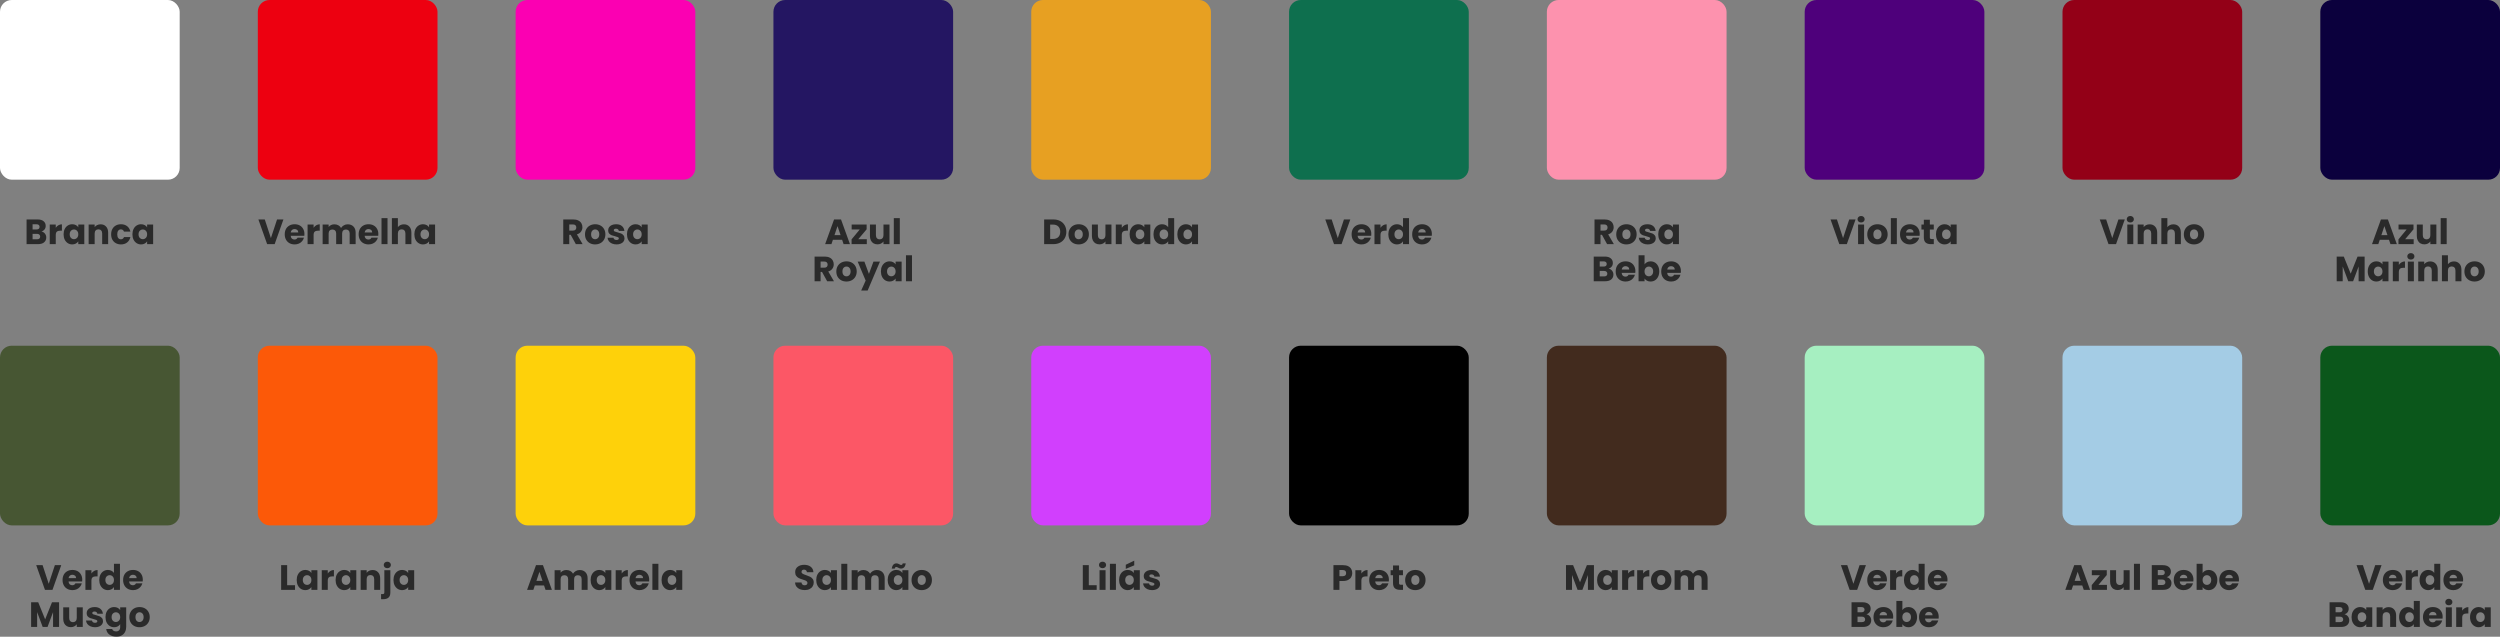
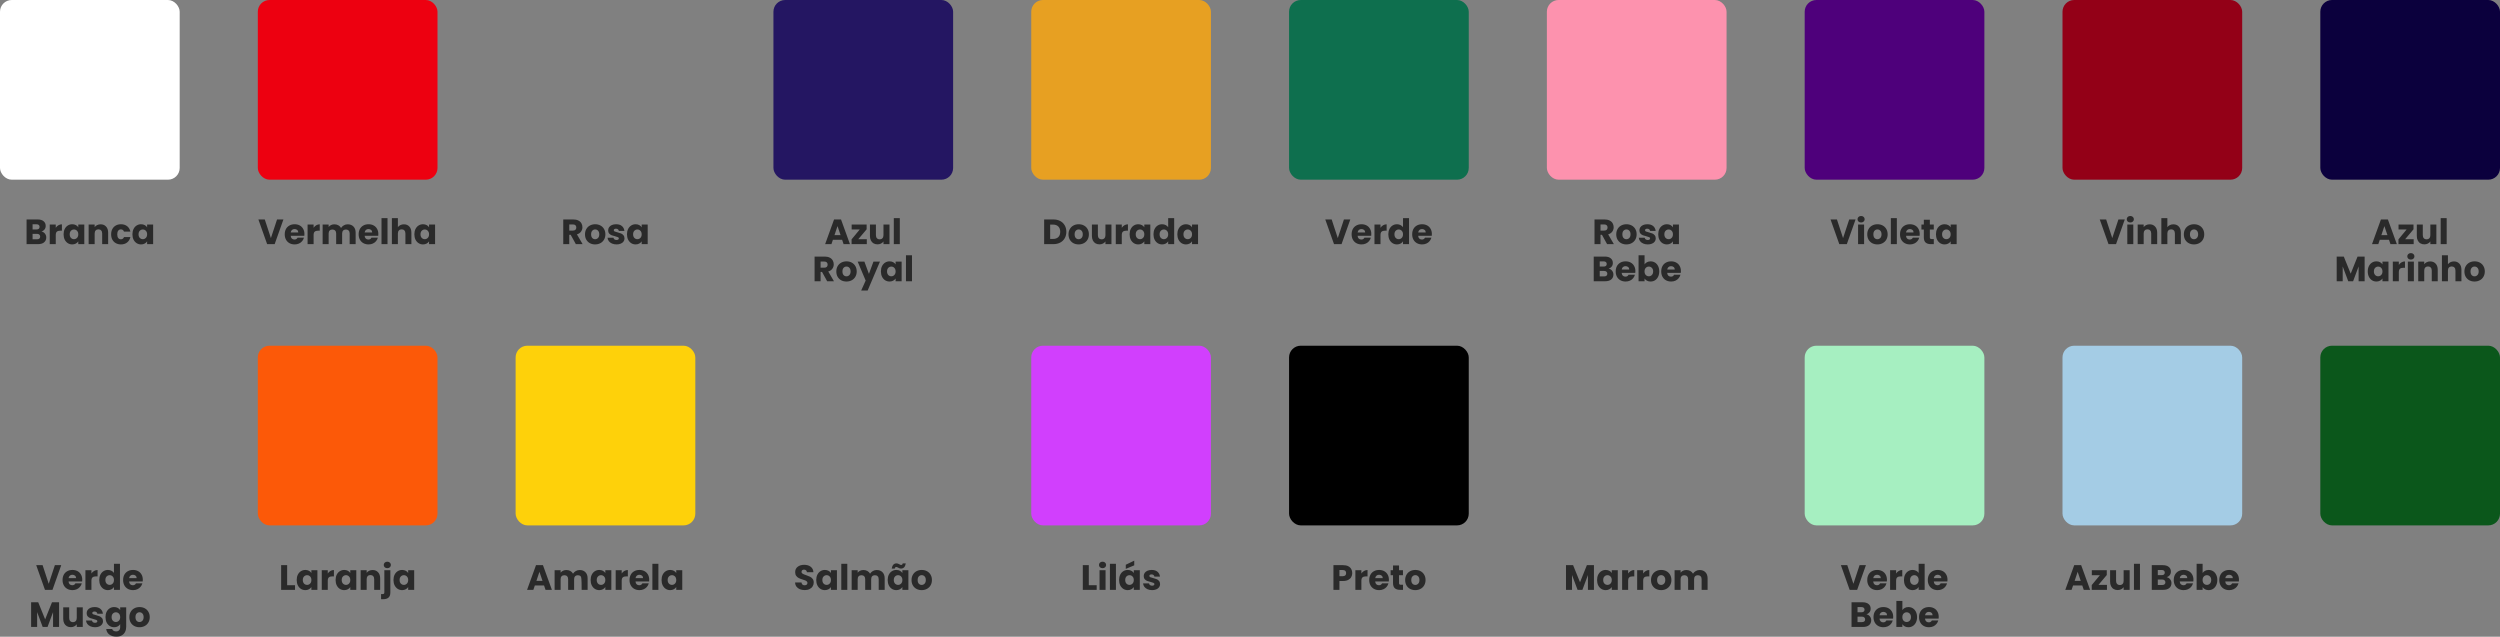
<svg xmlns="http://www.w3.org/2000/svg" width="1280" height="326" viewBox="0 0 1280 326" fill="none">
  <rect x="0" y="0" width="1280" height="326" fill="#808080" stroke="none" />
  <rect width="92" height="92" rx="6" fill="white" />
  <path d="M21.253 118.52C21.985 118.676 22.573 119.042 23.017 119.618C23.461 120.182 23.683 120.83 23.683 121.562C23.683 122.618 23.311 123.458 22.567 124.082C21.835 124.694 20.809 125 19.489 125H13.603V112.364H19.291C20.575 112.364 21.577 112.658 22.297 113.246C23.029 113.834 23.395 114.632 23.395 115.64C23.395 116.384 23.197 117.002 22.801 117.494C22.417 117.986 21.901 118.328 21.253 118.52ZM16.681 117.476H18.697C19.201 117.476 19.585 117.368 19.849 117.152C20.125 116.924 20.263 116.594 20.263 116.162C20.263 115.73 20.125 115.4 19.849 115.172C19.585 114.944 19.201 114.83 18.697 114.83H16.681V117.476ZM18.949 122.516C19.465 122.516 19.861 122.402 20.137 122.174C20.425 121.934 20.569 121.592 20.569 121.148C20.569 120.704 20.419 120.356 20.119 120.104C19.831 119.852 19.429 119.726 18.913 119.726H16.681V122.516H18.949ZM28.547 116.63C28.907 116.078 29.357 115.646 29.896 115.334C30.436 115.01 31.037 114.848 31.697 114.848V118.106H30.851C30.082 118.106 29.506 118.274 29.122 118.61C28.738 118.934 28.547 119.51 28.547 120.338V125H25.468V114.956H28.547V116.63ZM32.556 119.96C32.556 118.928 32.748 118.022 33.132 117.242C33.528 116.462 34.062 115.862 34.734 115.442C35.406 115.022 36.156 114.812 36.984 114.812C37.692 114.812 38.31 114.956 38.838 115.244C39.378 115.532 39.792 115.91 40.08 116.378V114.956H43.158V125H40.08V123.578C39.78 124.046 39.36 124.424 38.82 124.712C38.292 125 37.674 125.144 36.966 125.144C36.15 125.144 35.406 124.934 34.734 124.514C34.062 124.082 33.528 123.476 33.132 122.696C32.748 121.904 32.556 120.992 32.556 119.96ZM40.08 119.978C40.08 119.21 39.864 118.604 39.432 118.16C39.012 117.716 38.496 117.494 37.884 117.494C37.272 117.494 36.75 117.716 36.318 118.16C35.898 118.592 35.688 119.192 35.688 119.96C35.688 120.728 35.898 121.34 36.318 121.796C36.75 122.24 37.272 122.462 37.884 122.462C38.496 122.462 39.012 122.24 39.432 121.796C39.864 121.352 40.08 120.746 40.08 119.978ZM51.505 114.848C52.681 114.848 53.617 115.232 54.313 116C55.021 116.756 55.375 117.8 55.375 119.132V125H52.315V119.546C52.315 118.874 52.141 118.352 51.793 117.98C51.445 117.608 50.977 117.422 50.389 117.422C49.801 117.422 49.333 117.608 48.985 117.98C48.637 118.352 48.463 118.874 48.463 119.546V125H45.385V114.956H48.463V116.288C48.775 115.844 49.195 115.496 49.723 115.244C50.251 114.98 50.845 114.848 51.505 114.848ZM56.901 119.978C56.901 118.934 57.111 118.022 57.532 117.242C57.964 116.462 58.557 115.862 59.313 115.442C60.081 115.022 60.958 114.812 61.941 114.812C63.202 114.812 64.251 115.142 65.091 115.802C65.944 116.462 66.501 117.392 66.766 118.592H63.489C63.214 117.824 62.679 117.44 61.888 117.44C61.324 117.44 60.873 117.662 60.538 118.106C60.202 118.538 60.033 119.162 60.033 119.978C60.033 120.794 60.202 121.424 60.538 121.868C60.873 122.3 61.324 122.516 61.888 122.516C62.679 122.516 63.214 122.132 63.489 121.364H66.766C66.501 122.54 65.944 123.464 65.091 124.136C64.24 124.808 63.19 125.144 61.941 125.144C60.958 125.144 60.081 124.934 59.313 124.514C58.557 124.094 57.964 123.494 57.532 122.714C57.111 121.934 56.901 121.022 56.901 119.978ZM67.8 119.96C67.8 118.928 67.992 118.022 68.376 117.242C68.772 116.462 69.306 115.862 69.978 115.442C70.65 115.022 71.4 114.812 72.228 114.812C72.936 114.812 73.554 114.956 74.082 115.244C74.622 115.532 75.036 115.91 75.324 116.378V114.956H78.402V125H75.324V123.578C75.024 124.046 74.604 124.424 74.064 124.712C73.536 125 72.918 125.144 72.21 125.144C71.394 125.144 70.65 124.934 69.978 124.514C69.306 124.082 68.772 123.476 68.376 122.696C67.992 121.904 67.8 120.992 67.8 119.96ZM75.324 119.978C75.324 119.21 75.108 118.604 74.676 118.16C74.256 117.716 73.74 117.494 73.128 117.494C72.516 117.494 71.994 117.716 71.562 118.16C71.142 118.592 70.932 119.192 70.932 119.96C70.932 120.728 71.142 121.34 71.562 121.796C71.994 122.24 72.516 122.462 73.128 122.462C73.74 122.462 74.256 122.24 74.676 121.796C75.108 121.352 75.324 120.746 75.324 119.978Z" fill="#2A2A2A" />
-   <rect y="177" width="92" height="92" rx="6" fill="#475633" />
  <path d="M31.354 289.364L26.872 302H23.02L18.538 289.364H21.814L24.946 298.904L28.096 289.364H31.354ZM42.108 296.816C42.108 297.104 42.09 297.404 42.054 297.716H35.088C35.136 298.34 35.334 298.82 35.682 299.156C36.042 299.48 36.48 299.642 36.996 299.642C37.764 299.642 38.298 299.318 38.598 298.67H41.874C41.706 299.33 41.4 299.924 40.956 300.452C40.524 300.98 39.978 301.394 39.318 301.694C38.658 301.994 37.92 302.144 37.104 302.144C36.12 302.144 35.244 301.934 34.476 301.514C33.708 301.094 33.108 300.494 32.676 299.714C32.244 298.934 32.028 298.022 32.028 296.978C32.028 295.934 32.238 295.022 32.658 294.242C33.09 293.462 33.69 292.862 34.458 292.442C35.226 292.022 36.108 291.812 37.104 291.812C38.076 291.812 38.94 292.016 39.696 292.424C40.452 292.832 41.04 293.414 41.46 294.17C41.892 294.926 42.108 295.808 42.108 296.816ZM38.958 296.006C38.958 295.478 38.778 295.058 38.418 294.746C38.058 294.434 37.608 294.278 37.068 294.278C36.552 294.278 36.114 294.428 35.754 294.728C35.406 295.028 35.19 295.454 35.106 296.006H38.958ZM46.81 293.63C47.17 293.078 47.62 292.646 48.16 292.334C48.7 292.01 49.3 291.848 49.96 291.848V295.106H49.114C48.346 295.106 47.77 295.274 47.386 295.61C47.002 295.934 46.81 296.51 46.81 297.338V302H43.732V291.956H46.81V293.63ZM50.819 296.96C50.819 295.928 51.011 295.022 51.395 294.242C51.791 293.462 52.325 292.862 52.997 292.442C53.669 292.022 54.419 291.812 55.247 291.812C55.907 291.812 56.507 291.95 57.047 292.226C57.599 292.502 58.031 292.874 58.343 293.342V288.68H61.421V302H58.343V300.56C58.055 301.04 57.641 301.424 57.101 301.712C56.573 302 55.955 302.144 55.247 302.144C54.419 302.144 53.669 301.934 52.997 301.514C52.325 301.082 51.791 300.476 51.395 299.696C51.011 298.904 50.819 297.992 50.819 296.96ZM58.343 296.978C58.343 296.21 58.127 295.604 57.695 295.16C57.275 294.716 56.759 294.494 56.147 294.494C55.535 294.494 55.013 294.716 54.581 295.16C54.161 295.592 53.951 296.192 53.951 296.96C53.951 297.728 54.161 298.34 54.581 298.796C55.013 299.24 55.535 299.462 56.147 299.462C56.759 299.462 57.275 299.24 57.695 298.796C58.127 298.352 58.343 297.746 58.343 296.978ZM73.116 296.816C73.116 297.104 73.098 297.404 73.062 297.716H66.096C66.144 298.34 66.342 298.82 66.69 299.156C67.05 299.48 67.488 299.642 68.004 299.642C68.772 299.642 69.306 299.318 69.606 298.67H72.882C72.714 299.33 72.408 299.924 71.964 300.452C71.532 300.98 70.986 301.394 70.326 301.694C69.666 301.994 68.928 302.144 68.112 302.144C67.128 302.144 66.252 301.934 65.484 301.514C64.716 301.094 64.116 300.494 63.684 299.714C63.252 298.934 63.036 298.022 63.036 296.978C63.036 295.934 63.246 295.022 63.666 294.242C64.098 293.462 64.698 292.862 65.466 292.442C66.234 292.022 67.116 291.812 68.112 291.812C69.084 291.812 69.948 292.016 70.704 292.424C71.46 292.832 72.048 293.414 72.468 294.17C72.9 294.926 73.116 295.808 73.116 296.816ZM69.966 296.006C69.966 295.478 69.786 295.058 69.426 294.746C69.066 294.434 68.616 294.278 68.076 294.278C67.56 294.278 67.122 294.428 66.762 294.728C66.414 295.028 66.198 295.454 66.114 296.006H69.966ZM30.242 308.364V321H27.164V313.422L24.338 321H21.854L19.01 313.404V321H15.932V308.364H19.568L23.114 317.112L26.624 308.364H30.242ZM42.374 310.956V321H39.296V319.632C38.984 320.076 38.558 320.436 38.018 320.712C37.49 320.976 36.902 321.108 36.254 321.108C35.486 321.108 34.808 320.94 34.22 320.604C33.632 320.256 33.176 319.758 32.852 319.11C32.528 318.462 32.366 317.7 32.366 316.824V310.956H35.426V316.41C35.426 317.082 35.6 317.604 35.948 317.976C36.296 318.348 36.764 318.534 37.352 318.534C37.952 318.534 38.426 318.348 38.774 317.976C39.122 317.604 39.296 317.082 39.296 316.41V310.956H42.374ZM48.671 321.144C47.795 321.144 47.015 320.994 46.331 320.694C45.647 320.394 45.107 319.986 44.711 319.47C44.315 318.942 44.093 318.354 44.045 317.706H47.087C47.123 318.054 47.285 318.336 47.573 318.552C47.861 318.768 48.215 318.876 48.635 318.876C49.019 318.876 49.313 318.804 49.517 318.66C49.733 318.504 49.841 318.306 49.841 318.066C49.841 317.778 49.691 317.568 49.391 317.436C49.091 317.292 48.605 317.136 47.933 316.968C47.213 316.8 46.613 316.626 46.133 316.446C45.653 316.254 45.239 315.96 44.891 315.564C44.543 315.156 44.369 314.61 44.369 313.926C44.369 313.35 44.525 312.828 44.837 312.36C45.161 311.88 45.629 311.502 46.241 311.226C46.865 310.95 47.603 310.812 48.455 310.812C49.715 310.812 50.705 311.124 51.425 311.748C52.157 312.372 52.577 313.2 52.685 314.232H49.841C49.793 313.884 49.637 313.608 49.373 313.404C49.121 313.2 48.785 313.098 48.365 313.098C48.005 313.098 47.729 313.17 47.537 313.314C47.345 313.446 47.249 313.632 47.249 313.872C47.249 314.16 47.399 314.376 47.699 314.52C48.011 314.664 48.491 314.808 49.139 314.952C49.883 315.144 50.489 315.336 50.957 315.528C51.425 315.708 51.833 316.008 52.181 316.428C52.541 316.836 52.727 317.388 52.739 318.084C52.739 318.672 52.571 319.2 52.235 319.668C51.911 320.124 51.437 320.484 50.813 320.748C50.201 321.012 49.487 321.144 48.671 321.144ZM58.438 310.812C59.146 310.812 59.764 310.956 60.292 311.244C60.832 311.532 61.246 311.91 61.534 312.378V310.956H64.612V320.982C64.612 321.906 64.426 322.74 64.054 323.484C63.694 324.24 63.136 324.84 62.38 325.284C61.636 325.728 60.706 325.95 59.59 325.95C58.102 325.95 56.896 325.596 55.972 324.888C55.048 324.192 54.52 323.244 54.388 322.044H57.43C57.526 322.428 57.754 322.728 58.114 322.944C58.474 323.172 58.918 323.286 59.446 323.286C60.082 323.286 60.586 323.1 60.958 322.728C61.342 322.368 61.534 321.786 61.534 320.982V319.56C61.234 320.028 60.82 320.412 60.292 320.712C59.764 321 59.146 321.144 58.438 321.144C57.61 321.144 56.86 320.934 56.188 320.514C55.516 320.082 54.982 319.476 54.586 318.696C54.202 317.904 54.01 316.992 54.01 315.96C54.01 314.928 54.202 314.022 54.586 313.242C54.982 312.462 55.516 311.862 56.188 311.442C56.86 311.022 57.61 310.812 58.438 310.812ZM61.534 315.978C61.534 315.21 61.318 314.604 60.886 314.16C60.466 313.716 59.95 313.494 59.338 313.494C58.726 313.494 58.204 313.716 57.772 314.16C57.352 314.592 57.142 315.192 57.142 315.96C57.142 316.728 57.352 317.34 57.772 317.796C58.204 318.24 58.726 318.462 59.338 318.462C59.95 318.462 60.466 318.24 60.886 317.796C61.318 317.352 61.534 316.746 61.534 315.978ZM71.411 321.144C70.427 321.144 69.539 320.934 68.747 320.514C67.967 320.094 67.349 319.494 66.893 318.714C66.449 317.934 66.227 317.022 66.227 315.978C66.227 314.946 66.455 314.04 66.911 313.26C67.367 312.468 67.991 311.862 68.783 311.442C69.575 311.022 70.463 310.812 71.447 310.812C72.431 310.812 73.319 311.022 74.111 311.442C74.903 311.862 75.527 312.468 75.983 313.26C76.439 314.04 76.667 314.946 76.667 315.978C76.667 317.01 76.433 317.922 75.965 318.714C75.509 319.494 74.879 320.094 74.075 320.514C73.283 320.934 72.395 321.144 71.411 321.144ZM71.411 318.48C71.999 318.48 72.497 318.264 72.905 317.832C73.325 317.4 73.535 316.782 73.535 315.978C73.535 315.174 73.331 314.556 72.923 314.124C72.527 313.692 72.035 313.476 71.447 313.476C70.847 313.476 70.349 313.692 69.953 314.124C69.557 314.544 69.359 315.162 69.359 315.978C69.359 316.782 69.551 317.4 69.935 317.832C70.331 318.264 70.823 318.48 71.411 318.48Z" fill="#2A2A2A" />
  <rect x="132" width="92" height="92" rx="6" fill="#ED0010" />
  <path d="M145.108 112.364L140.626 125H136.774L132.292 112.364H135.568L138.7 121.904L141.85 112.364H145.108ZM155.862 119.816C155.862 120.104 155.844 120.404 155.808 120.716H148.842C148.89 121.34 149.088 121.82 149.436 122.156C149.796 122.48 150.234 122.642 150.75 122.642C151.518 122.642 152.052 122.318 152.352 121.67H155.628C155.46 122.33 155.154 122.924 154.71 123.452C154.278 123.98 153.732 124.394 153.072 124.694C152.412 124.994 151.674 125.144 150.858 125.144C149.874 125.144 148.998 124.934 148.23 124.514C147.462 124.094 146.862 123.494 146.43 122.714C145.998 121.934 145.782 121.022 145.782 119.978C145.782 118.934 145.992 118.022 146.412 117.242C146.844 116.462 147.444 115.862 148.212 115.442C148.98 115.022 149.862 114.812 150.858 114.812C151.83 114.812 152.694 115.016 153.45 115.424C154.206 115.832 154.794 116.414 155.214 117.17C155.646 117.926 155.862 118.808 155.862 119.816ZM152.712 119.006C152.712 118.478 152.532 118.058 152.172 117.746C151.812 117.434 151.362 117.278 150.822 117.278C150.306 117.278 149.868 117.428 149.508 117.728C149.16 118.028 148.944 118.454 148.86 119.006H152.712ZM160.564 116.63C160.924 116.078 161.374 115.646 161.914 115.334C162.454 115.01 163.054 114.848 163.714 114.848V118.106H162.868C162.1 118.106 161.524 118.274 161.14 118.61C160.756 118.934 160.564 119.51 160.564 120.338V125H157.486V114.956H160.564V116.63ZM178.001 114.848C179.249 114.848 180.239 115.226 180.971 115.982C181.715 116.738 182.087 117.788 182.087 119.132V125H179.027V119.546C179.027 118.898 178.853 118.4 178.505 118.052C178.169 117.692 177.701 117.512 177.101 117.512C176.501 117.512 176.027 117.692 175.679 118.052C175.343 118.4 175.175 118.898 175.175 119.546V125H172.115V119.546C172.115 118.898 171.941 118.4 171.593 118.052C171.257 117.692 170.789 117.512 170.189 117.512C169.589 117.512 169.115 117.692 168.767 118.052C168.431 118.4 168.263 118.898 168.263 119.546V125H165.185V114.956H168.263V116.216C168.575 115.796 168.983 115.466 169.487 115.226C169.991 114.974 170.561 114.848 171.197 114.848C171.953 114.848 172.625 115.01 173.213 115.334C173.813 115.658 174.281 116.12 174.617 116.72C174.965 116.168 175.439 115.718 176.039 115.37C176.639 115.022 177.293 114.848 178.001 114.848ZM193.708 119.816C193.708 120.104 193.69 120.404 193.654 120.716H186.688C186.736 121.34 186.934 121.82 187.282 122.156C187.642 122.48 188.08 122.642 188.596 122.642C189.364 122.642 189.898 122.318 190.198 121.67H193.474C193.306 122.33 193 122.924 192.556 123.452C192.124 123.98 191.578 124.394 190.918 124.694C190.258 124.994 189.52 125.144 188.704 125.144C187.72 125.144 186.844 124.934 186.076 124.514C185.308 124.094 184.708 123.494 184.276 122.714C183.844 121.934 183.628 121.022 183.628 119.978C183.628 118.934 183.838 118.022 184.258 117.242C184.69 116.462 185.29 115.862 186.058 115.442C186.826 115.022 187.708 114.812 188.704 114.812C189.676 114.812 190.54 115.016 191.296 115.424C192.052 115.832 192.64 116.414 193.06 117.17C193.492 117.926 193.708 118.808 193.708 119.816ZM190.558 119.006C190.558 118.478 190.378 118.058 190.018 117.746C189.658 117.434 189.208 117.278 188.668 117.278C188.152 117.278 187.714 117.428 187.354 117.728C187.006 118.028 186.79 118.454 186.706 119.006H190.558ZM198.41 111.68V125H195.332V111.68H198.41ZM206.814 114.848C207.966 114.848 208.89 115.232 209.586 116C210.282 116.756 210.63 117.8 210.63 119.132V125H207.57V119.546C207.57 118.874 207.396 118.352 207.048 117.98C206.7 117.608 206.232 117.422 205.644 117.422C205.056 117.422 204.588 117.608 204.24 117.98C203.892 118.352 203.718 118.874 203.718 119.546V125H200.64V111.68H203.718V116.306C204.03 115.862 204.456 115.508 204.996 115.244C205.536 114.98 206.142 114.848 206.814 114.848ZM212.157 119.96C212.157 118.928 212.349 118.022 212.733 117.242C213.129 116.462 213.663 115.862 214.335 115.442C215.007 115.022 215.757 114.812 216.585 114.812C217.293 114.812 217.911 114.956 218.439 115.244C218.979 115.532 219.393 115.91 219.681 116.378V114.956H222.759V125H219.681V123.578C219.381 124.046 218.961 124.424 218.421 124.712C217.893 125 217.275 125.144 216.567 125.144C215.751 125.144 215.007 124.934 214.335 124.514C213.663 124.082 213.129 123.476 212.733 122.696C212.349 121.904 212.157 120.992 212.157 119.96ZM219.681 119.978C219.681 119.21 219.465 118.604 219.033 118.16C218.613 117.716 218.097 117.494 217.485 117.494C216.873 117.494 216.351 117.716 215.919 118.16C215.499 118.592 215.289 119.192 215.289 119.96C215.289 120.728 215.499 121.34 215.919 121.796C216.351 122.24 216.873 122.462 217.485 122.462C218.097 122.462 218.613 122.24 219.033 121.796C219.465 121.352 219.681 120.746 219.681 119.978Z" fill="#2A2A2A" />
  <rect x="132" y="177" width="92" height="92" rx="6" fill="#FC5908" />
  <path d="M147.02 299.624H151.052V302H143.942V289.364H147.02V299.624ZM151.908 296.96C151.908 295.928 152.1 295.022 152.484 294.242C152.88 293.462 153.414 292.862 154.086 292.442C154.758 292.022 155.508 291.812 156.336 291.812C157.044 291.812 157.662 291.956 158.19 292.244C158.73 292.532 159.144 292.91 159.432 293.378V291.956H162.51V302H159.432V300.578C159.132 301.046 158.712 301.424 158.172 301.712C157.644 302 157.026 302.144 156.318 302.144C155.502 302.144 154.758 301.934 154.086 301.514C153.414 301.082 152.88 300.476 152.484 299.696C152.1 298.904 151.908 297.992 151.908 296.96ZM159.432 296.978C159.432 296.21 159.216 295.604 158.784 295.16C158.364 294.716 157.848 294.494 157.236 294.494C156.624 294.494 156.102 294.716 155.67 295.16C155.25 295.592 155.04 296.192 155.04 296.96C155.04 297.728 155.25 298.34 155.67 298.796C156.102 299.24 156.624 299.462 157.236 299.462C157.848 299.462 158.364 299.24 158.784 298.796C159.216 298.352 159.432 297.746 159.432 296.978ZM167.815 293.63C168.175 293.078 168.625 292.646 169.165 292.334C169.705 292.01 170.305 291.848 170.965 291.848V295.106H170.119C169.351 295.106 168.775 295.274 168.391 295.61C168.007 295.934 167.815 296.51 167.815 297.338V302H164.737V291.956H167.815V293.63ZM171.824 296.96C171.824 295.928 172.016 295.022 172.4 294.242C172.796 293.462 173.33 292.862 174.002 292.442C174.674 292.022 175.424 291.812 176.252 291.812C176.96 291.812 177.578 291.956 178.106 292.244C178.646 292.532 179.06 292.91 179.348 293.378V291.956H182.426V302H179.348V300.578C179.048 301.046 178.628 301.424 178.088 301.712C177.56 302 176.942 302.144 176.234 302.144C175.418 302.144 174.674 301.934 174.002 301.514C173.33 301.082 172.796 300.476 172.4 299.696C172.016 298.904 171.824 297.992 171.824 296.96ZM179.348 296.978C179.348 296.21 179.132 295.604 178.7 295.16C178.28 294.716 177.764 294.494 177.152 294.494C176.54 294.494 176.018 294.716 175.586 295.16C175.166 295.592 174.956 296.192 174.956 296.96C174.956 297.728 175.166 298.34 175.586 298.796C176.018 299.24 176.54 299.462 177.152 299.462C177.764 299.462 178.28 299.24 178.7 298.796C179.132 298.352 179.348 297.746 179.348 296.978ZM190.773 291.848C191.949 291.848 192.885 292.232 193.581 293C194.289 293.756 194.643 294.8 194.643 296.132V302H191.583V296.546C191.583 295.874 191.409 295.352 191.061 294.98C190.713 294.608 190.245 294.422 189.657 294.422C189.069 294.422 188.601 294.608 188.253 294.98C187.905 295.352 187.731 295.874 187.731 296.546V302H184.653V291.956H187.731V293.288C188.043 292.844 188.463 292.496 188.991 292.244C189.519 291.98 190.113 291.848 190.773 291.848ZM198.312 290.912C197.772 290.912 197.328 290.756 196.98 290.444C196.644 290.12 196.476 289.724 196.476 289.256C196.476 288.776 196.644 288.38 196.98 288.068C197.328 287.744 197.772 287.582 198.312 287.582C198.84 287.582 199.272 287.744 199.608 288.068C199.956 288.38 200.13 288.776 200.13 289.256C200.13 289.724 199.956 290.12 199.608 290.444C199.272 290.756 198.84 290.912 198.312 290.912ZM199.86 303.296C199.86 304.532 199.548 305.42 198.924 305.96C198.3 306.512 197.43 306.788 196.314 306.788H195.108V304.178H195.846C196.182 304.178 196.422 304.112 196.566 303.98C196.71 303.848 196.782 303.632 196.782 303.332V291.956H199.86V303.296ZM201.461 296.96C201.461 295.928 201.653 295.022 202.037 294.242C202.433 293.462 202.967 292.862 203.639 292.442C204.311 292.022 205.061 291.812 205.889 291.812C206.597 291.812 207.215 291.956 207.743 292.244C208.283 292.532 208.697 292.91 208.985 293.378V291.956H212.063V302H208.985V300.578C208.685 301.046 208.265 301.424 207.725 301.712C207.197 302 206.579 302.144 205.871 302.144C205.055 302.144 204.311 301.934 203.639 301.514C202.967 301.082 202.433 300.476 202.037 299.696C201.653 298.904 201.461 297.992 201.461 296.96ZM208.985 296.978C208.985 296.21 208.769 295.604 208.337 295.16C207.917 294.716 207.401 294.494 206.789 294.494C206.177 294.494 205.655 294.716 205.223 295.16C204.803 295.592 204.593 296.192 204.593 296.96C204.593 297.728 204.803 298.34 205.223 298.796C205.655 299.24 206.177 299.462 206.789 299.462C207.401 299.462 207.917 299.24 208.337 298.796C208.769 298.352 208.985 297.746 208.985 296.978Z" fill="#2A2A2A" />
-   <rect x="264" width="92" height="92" rx="6" fill="#FB00B2" />
  <path d="M294.831 125L292.203 120.23H291.465V125H288.387V112.364H293.553C294.549 112.364 295.395 112.538 296.091 112.886C296.799 113.234 297.327 113.714 297.675 114.326C298.023 114.926 298.197 115.598 298.197 116.342C298.197 117.182 297.957 117.932 297.477 118.592C297.009 119.252 296.313 119.72 295.389 119.996L298.305 125H294.831ZM291.465 118.052H293.373C293.937 118.052 294.357 117.914 294.633 117.638C294.921 117.362 295.065 116.972 295.065 116.468C295.065 115.988 294.921 115.61 294.633 115.334C294.357 115.058 293.937 114.92 293.373 114.92H291.465V118.052ZM304.702 125.144C303.718 125.144 302.83 124.934 302.038 124.514C301.258 124.094 300.64 123.494 300.184 122.714C299.74 121.934 299.518 121.022 299.518 119.978C299.518 118.946 299.746 118.04 300.202 117.26C300.658 116.468 301.282 115.862 302.074 115.442C302.866 115.022 303.754 114.812 304.738 114.812C305.722 114.812 306.61 115.022 307.402 115.442C308.194 115.862 308.818 116.468 309.274 117.26C309.73 118.04 309.958 118.946 309.958 119.978C309.958 121.01 309.724 121.922 309.256 122.714C308.8 123.494 308.17 124.094 307.366 124.514C306.574 124.934 305.686 125.144 304.702 125.144ZM304.702 122.48C305.29 122.48 305.788 122.264 306.196 121.832C306.616 121.4 306.826 120.782 306.826 119.978C306.826 119.174 306.622 118.556 306.214 118.124C305.818 117.692 305.326 117.476 304.738 117.476C304.138 117.476 303.64 117.692 303.244 118.124C302.848 118.544 302.65 119.162 302.65 119.978C302.65 120.782 302.842 121.4 303.226 121.832C303.622 122.264 304.114 122.48 304.702 122.48ZM315.677 125.144C314.801 125.144 314.021 124.994 313.337 124.694C312.653 124.394 312.113 123.986 311.717 123.47C311.321 122.942 311.099 122.354 311.051 121.706H314.093C314.129 122.054 314.291 122.336 314.579 122.552C314.867 122.768 315.221 122.876 315.641 122.876C316.025 122.876 316.319 122.804 316.523 122.66C316.739 122.504 316.847 122.306 316.847 122.066C316.847 121.778 316.697 121.568 316.397 121.436C316.097 121.292 315.611 121.136 314.939 120.968C314.219 120.8 313.619 120.626 313.139 120.446C312.659 120.254 312.245 119.96 311.897 119.564C311.549 119.156 311.375 118.61 311.375 117.926C311.375 117.35 311.531 116.828 311.843 116.36C312.167 115.88 312.635 115.502 313.247 115.226C313.871 114.95 314.609 114.812 315.461 114.812C316.721 114.812 317.711 115.124 318.431 115.748C319.163 116.372 319.583 117.2 319.691 118.232H316.847C316.799 117.884 316.643 117.608 316.379 117.404C316.127 117.2 315.791 117.098 315.371 117.098C315.011 117.098 314.735 117.17 314.543 117.314C314.351 117.446 314.255 117.632 314.255 117.872C314.255 118.16 314.405 118.376 314.705 118.52C315.017 118.664 315.497 118.808 316.145 118.952C316.889 119.144 317.495 119.336 317.963 119.528C318.431 119.708 318.839 120.008 319.187 120.428C319.547 120.836 319.733 121.388 319.745 122.084C319.745 122.672 319.577 123.2 319.241 123.668C318.917 124.124 318.443 124.484 317.819 124.748C317.207 125.012 316.493 125.144 315.677 125.144ZM321.016 119.96C321.016 118.928 321.208 118.022 321.592 117.242C321.988 116.462 322.522 115.862 323.194 115.442C323.866 115.022 324.616 114.812 325.444 114.812C326.152 114.812 326.77 114.956 327.298 115.244C327.838 115.532 328.252 115.91 328.54 116.378V114.956H331.618V125H328.54V123.578C328.24 124.046 327.82 124.424 327.28 124.712C326.752 125 326.134 125.144 325.426 125.144C324.61 125.144 323.866 124.934 323.194 124.514C322.522 124.082 321.988 123.476 321.592 122.696C321.208 121.904 321.016 120.992 321.016 119.96ZM328.54 119.978C328.54 119.21 328.324 118.604 327.892 118.16C327.472 117.716 326.956 117.494 326.344 117.494C325.732 117.494 325.21 117.716 324.778 118.16C324.358 118.592 324.148 119.192 324.148 119.96C324.148 120.728 324.358 121.34 324.778 121.796C325.21 122.24 325.732 122.462 326.344 122.462C326.956 122.462 327.472 122.24 327.892 121.796C328.324 121.352 328.54 120.746 328.54 119.978Z" fill="#2A2A2A" />
  <rect x="264" y="177" width="92" height="92" rx="6" fill="#FED10A" />
-   <path d="M278.552 299.768H273.836L273.08 302H269.858L274.43 289.364H277.994L282.566 302H279.308L278.552 299.768ZM277.76 297.392L276.194 292.766L274.646 297.392H277.76ZM296.774 291.848C298.022 291.848 299.012 292.226 299.744 292.982C300.488 293.738 300.86 294.788 300.86 296.132V302H297.8V296.546C297.8 295.898 297.626 295.4 297.278 295.052C296.942 294.692 296.474 294.512 295.874 294.512C295.274 294.512 294.8 294.692 294.452 295.052C294.116 295.4 293.948 295.898 293.948 296.546V302H290.888V296.546C290.888 295.898 290.714 295.4 290.366 295.052C290.03 294.692 289.562 294.512 288.962 294.512C288.362 294.512 287.888 294.692 287.54 295.052C287.204 295.4 287.036 295.898 287.036 296.546V302H283.958V291.956H287.036V293.216C287.348 292.796 287.756 292.466 288.26 292.226C288.764 291.974 289.334 291.848 289.97 291.848C290.726 291.848 291.398 292.01 291.986 292.334C292.586 292.658 293.054 293.12 293.39 293.72C293.738 293.168 294.212 292.718 294.812 292.37C295.412 292.022 296.066 291.848 296.774 291.848ZM302.4 296.96C302.4 295.928 302.592 295.022 302.976 294.242C303.372 293.462 303.906 292.862 304.578 292.442C305.25 292.022 306 291.812 306.828 291.812C307.536 291.812 308.154 291.956 308.682 292.244C309.222 292.532 309.636 292.91 309.924 293.378V291.956H313.002V302H309.924V300.578C309.624 301.046 309.204 301.424 308.664 301.712C308.136 302 307.518 302.144 306.81 302.144C305.994 302.144 305.25 301.934 304.578 301.514C303.906 301.082 303.372 300.476 302.976 299.696C302.592 298.904 302.4 297.992 302.4 296.96ZM309.924 296.978C309.924 296.21 309.708 295.604 309.276 295.16C308.856 294.716 308.34 294.494 307.728 294.494C307.116 294.494 306.594 294.716 306.162 295.16C305.742 295.592 305.532 296.192 305.532 296.96C305.532 297.728 305.742 298.34 306.162 298.796C306.594 299.24 307.116 299.462 307.728 299.462C308.34 299.462 308.856 299.24 309.276 298.796C309.708 298.352 309.924 297.746 309.924 296.978ZM318.307 293.63C318.667 293.078 319.117 292.646 319.657 292.334C320.197 292.01 320.797 291.848 321.457 291.848V295.106H320.611C319.843 295.106 319.267 295.274 318.883 295.61C318.499 295.934 318.307 296.51 318.307 297.338V302H315.229V291.956H318.307V293.63ZM332.396 296.816C332.396 297.104 332.379 297.404 332.343 297.716H325.377C325.425 298.34 325.623 298.82 325.971 299.156C326.331 299.48 326.769 299.642 327.285 299.642C328.053 299.642 328.587 299.318 328.887 298.67H332.163C331.995 299.33 331.689 299.924 331.245 300.452C330.813 300.98 330.267 301.394 329.607 301.694C328.947 301.994 328.209 302.144 327.393 302.144C326.409 302.144 325.533 301.934 324.765 301.514C323.997 301.094 323.397 300.494 322.965 299.714C322.533 298.934 322.317 298.022 322.317 296.978C322.317 295.934 322.527 295.022 322.947 294.242C323.379 293.462 323.979 292.862 324.747 292.442C325.515 292.022 326.397 291.812 327.393 291.812C328.365 291.812 329.229 292.016 329.985 292.424C330.741 292.832 331.329 293.414 331.749 294.17C332.181 294.926 332.396 295.808 332.396 296.816ZM329.247 296.006C329.247 295.478 329.067 295.058 328.707 294.746C328.347 294.434 327.897 294.278 327.357 294.278C326.841 294.278 326.403 294.428 326.043 294.728C325.695 295.028 325.479 295.454 325.395 296.006H329.247ZM337.098 288.68V302H334.02V288.68H337.098ZM338.717 296.96C338.717 295.928 338.909 295.022 339.293 294.242C339.689 293.462 340.223 292.862 340.895 292.442C341.567 292.022 342.317 291.812 343.145 291.812C343.853 291.812 344.471 291.956 344.999 292.244C345.539 292.532 345.953 292.91 346.241 293.378V291.956H349.319V302H346.241V300.578C345.941 301.046 345.521 301.424 344.981 301.712C344.453 302 343.835 302.144 343.127 302.144C342.311 302.144 341.567 301.934 340.895 301.514C340.223 301.082 339.689 300.476 339.293 299.696C338.909 298.904 338.717 297.992 338.717 296.96ZM346.241 296.978C346.241 296.21 346.025 295.604 345.593 295.16C345.173 294.716 344.657 294.494 344.045 294.494C343.433 294.494 342.911 294.716 342.479 295.16C342.059 295.592 341.849 296.192 341.849 296.96C341.849 297.728 342.059 298.34 342.479 298.796C342.911 299.24 343.433 299.462 344.045 299.462C344.657 299.462 345.173 299.24 345.593 298.796C346.025 298.352 346.241 297.746 346.241 296.978Z" fill="#2A2A2A" />
+   <path d="M278.552 299.768H273.836L273.08 302H269.858L274.43 289.364H277.994L282.566 302H279.308L278.552 299.768ZM277.76 297.392L276.194 292.766L274.646 297.392H277.76ZM296.774 291.848C298.022 291.848 299.012 292.226 299.744 292.982C300.488 293.738 300.86 294.788 300.86 296.132V302H297.8C297.8 295.898 297.626 295.4 297.278 295.052C296.942 294.692 296.474 294.512 295.874 294.512C295.274 294.512 294.8 294.692 294.452 295.052C294.116 295.4 293.948 295.898 293.948 296.546V302H290.888V296.546C290.888 295.898 290.714 295.4 290.366 295.052C290.03 294.692 289.562 294.512 288.962 294.512C288.362 294.512 287.888 294.692 287.54 295.052C287.204 295.4 287.036 295.898 287.036 296.546V302H283.958V291.956H287.036V293.216C287.348 292.796 287.756 292.466 288.26 292.226C288.764 291.974 289.334 291.848 289.97 291.848C290.726 291.848 291.398 292.01 291.986 292.334C292.586 292.658 293.054 293.12 293.39 293.72C293.738 293.168 294.212 292.718 294.812 292.37C295.412 292.022 296.066 291.848 296.774 291.848ZM302.4 296.96C302.4 295.928 302.592 295.022 302.976 294.242C303.372 293.462 303.906 292.862 304.578 292.442C305.25 292.022 306 291.812 306.828 291.812C307.536 291.812 308.154 291.956 308.682 292.244C309.222 292.532 309.636 292.91 309.924 293.378V291.956H313.002V302H309.924V300.578C309.624 301.046 309.204 301.424 308.664 301.712C308.136 302 307.518 302.144 306.81 302.144C305.994 302.144 305.25 301.934 304.578 301.514C303.906 301.082 303.372 300.476 302.976 299.696C302.592 298.904 302.4 297.992 302.4 296.96ZM309.924 296.978C309.924 296.21 309.708 295.604 309.276 295.16C308.856 294.716 308.34 294.494 307.728 294.494C307.116 294.494 306.594 294.716 306.162 295.16C305.742 295.592 305.532 296.192 305.532 296.96C305.532 297.728 305.742 298.34 306.162 298.796C306.594 299.24 307.116 299.462 307.728 299.462C308.34 299.462 308.856 299.24 309.276 298.796C309.708 298.352 309.924 297.746 309.924 296.978ZM318.307 293.63C318.667 293.078 319.117 292.646 319.657 292.334C320.197 292.01 320.797 291.848 321.457 291.848V295.106H320.611C319.843 295.106 319.267 295.274 318.883 295.61C318.499 295.934 318.307 296.51 318.307 297.338V302H315.229V291.956H318.307V293.63ZM332.396 296.816C332.396 297.104 332.379 297.404 332.343 297.716H325.377C325.425 298.34 325.623 298.82 325.971 299.156C326.331 299.48 326.769 299.642 327.285 299.642C328.053 299.642 328.587 299.318 328.887 298.67H332.163C331.995 299.33 331.689 299.924 331.245 300.452C330.813 300.98 330.267 301.394 329.607 301.694C328.947 301.994 328.209 302.144 327.393 302.144C326.409 302.144 325.533 301.934 324.765 301.514C323.997 301.094 323.397 300.494 322.965 299.714C322.533 298.934 322.317 298.022 322.317 296.978C322.317 295.934 322.527 295.022 322.947 294.242C323.379 293.462 323.979 292.862 324.747 292.442C325.515 292.022 326.397 291.812 327.393 291.812C328.365 291.812 329.229 292.016 329.985 292.424C330.741 292.832 331.329 293.414 331.749 294.17C332.181 294.926 332.396 295.808 332.396 296.816ZM329.247 296.006C329.247 295.478 329.067 295.058 328.707 294.746C328.347 294.434 327.897 294.278 327.357 294.278C326.841 294.278 326.403 294.428 326.043 294.728C325.695 295.028 325.479 295.454 325.395 296.006H329.247ZM337.098 288.68V302H334.02V288.68H337.098ZM338.717 296.96C338.717 295.928 338.909 295.022 339.293 294.242C339.689 293.462 340.223 292.862 340.895 292.442C341.567 292.022 342.317 291.812 343.145 291.812C343.853 291.812 344.471 291.956 344.999 292.244C345.539 292.532 345.953 292.91 346.241 293.378V291.956H349.319V302H346.241V300.578C345.941 301.046 345.521 301.424 344.981 301.712C344.453 302 343.835 302.144 343.127 302.144C342.311 302.144 341.567 301.934 340.895 301.514C340.223 301.082 339.689 300.476 339.293 299.696C338.909 298.904 338.717 297.992 338.717 296.96ZM346.241 296.978C346.241 296.21 346.025 295.604 345.593 295.16C345.173 294.716 344.657 294.494 344.045 294.494C343.433 294.494 342.911 294.716 342.479 295.16C342.059 295.592 341.849 296.192 341.849 296.96C341.849 297.728 342.059 298.34 342.479 298.796C342.911 299.24 343.433 299.462 344.045 299.462C344.657 299.462 345.173 299.24 345.593 298.796C346.025 298.352 346.241 297.746 346.241 296.978Z" fill="#2A2A2A" />
  <rect x="396" width="92" height="92" rx="6" fill="#241662" />
  <path d="M431.163 122.768H426.447L425.691 125H422.469L427.041 112.364H430.605L435.177 125H431.919L431.163 122.768ZM430.371 120.392L428.805 115.766L427.257 120.392H430.371ZM439.448 122.462H443.804V125H436.01V122.552L440.186 117.494H436.046V114.956H443.714V117.404L439.448 122.462ZM455.416 114.956V125H452.338V123.632C452.026 124.076 451.6 124.436 451.06 124.712C450.532 124.976 449.944 125.108 449.296 125.108C448.528 125.108 447.85 124.94 447.262 124.604C446.674 124.256 446.218 123.758 445.894 123.11C445.57 122.462 445.408 121.7 445.408 120.824V114.956H448.468V120.41C448.468 121.082 448.642 121.604 448.99 121.976C449.338 122.348 449.806 122.534 450.394 122.534C450.994 122.534 451.468 122.348 451.816 121.976C452.164 121.604 452.338 121.082 452.338 120.41V114.956H455.416ZM460.705 111.68V125H457.627V111.68H460.705ZM423.509 144L420.881 139.23H420.143V144H417.065V131.364H422.231C423.227 131.364 424.073 131.538 424.769 131.886C425.477 132.234 426.005 132.714 426.353 133.326C426.701 133.926 426.875 134.598 426.875 135.342C426.875 136.182 426.635 136.932 426.155 137.592C425.687 138.252 424.991 138.72 424.067 138.996L426.983 144H423.509ZM420.143 137.052H422.051C422.615 137.052 423.035 136.914 423.311 136.638C423.599 136.362 423.743 135.972 423.743 135.468C423.743 134.988 423.599 134.61 423.311 134.334C423.035 134.058 422.615 133.92 422.051 133.92H420.143V137.052ZM433.379 144.144C432.395 144.144 431.507 143.934 430.715 143.514C429.935 143.094 429.317 142.494 428.861 141.714C428.417 140.934 428.195 140.022 428.195 138.978C428.195 137.946 428.423 137.04 428.879 136.26C429.335 135.468 429.959 134.862 430.751 134.442C431.543 134.022 432.431 133.812 433.415 133.812C434.399 133.812 435.287 134.022 436.079 134.442C436.871 134.862 437.495 135.468 437.951 136.26C438.407 137.04 438.635 137.946 438.635 138.978C438.635 140.01 438.401 140.922 437.933 141.714C437.477 142.494 436.847 143.094 436.043 143.514C435.251 143.934 434.363 144.144 433.379 144.144ZM433.379 141.48C433.967 141.48 434.465 141.264 434.873 140.832C435.293 140.4 435.503 139.782 435.503 138.978C435.503 138.174 435.299 137.556 434.891 137.124C434.495 136.692 434.003 136.476 433.415 136.476C432.815 136.476 432.317 136.692 431.921 137.124C431.525 137.544 431.327 138.162 431.327 138.978C431.327 139.782 431.519 140.4 431.903 140.832C432.299 141.264 432.791 141.48 433.379 141.48ZM450.528 133.956L444.228 148.77H440.916L443.22 143.658L439.134 133.956H442.572L444.894 140.238L447.198 133.956H450.528ZM451.029 138.96C451.029 137.928 451.221 137.022 451.605 136.242C452.001 135.462 452.535 134.862 453.207 134.442C453.879 134.022 454.629 133.812 455.457 133.812C456.165 133.812 456.783 133.956 457.311 134.244C457.851 134.532 458.265 134.91 458.553 135.378V133.956H461.631V144H458.553V142.578C458.253 143.046 457.833 143.424 457.293 143.712C456.765 144 456.147 144.144 455.439 144.144C454.623 144.144 453.879 143.934 453.207 143.514C452.535 143.082 452.001 142.476 451.605 141.696C451.221 140.904 451.029 139.992 451.029 138.96ZM458.553 138.978C458.553 138.21 458.337 137.604 457.905 137.16C457.485 136.716 456.969 136.494 456.357 136.494C455.745 136.494 455.223 136.716 454.791 137.16C454.371 137.592 454.161 138.192 454.161 138.96C454.161 139.728 454.371 140.34 454.791 140.796C455.223 141.24 455.745 141.462 456.357 141.462C456.969 141.462 457.485 141.24 457.905 140.796C458.337 140.352 458.553 139.746 458.553 138.978ZM466.936 130.68V144H463.858V130.68H466.936Z" fill="#2A2A2A" />
-   <rect x="396" y="177" width="92" height="92" rx="6" fill="#FC5766" />
  <path d="M412.022 302.126C411.098 302.126 410.27 301.976 409.538 301.676C408.806 301.376 408.218 300.932 407.774 300.344C407.342 299.756 407.114 299.048 407.09 298.22H410.366C410.414 298.688 410.576 299.048 410.852 299.3C411.128 299.54 411.488 299.66 411.932 299.66C412.388 299.66 412.748 299.558 413.012 299.354C413.276 299.138 413.408 298.844 413.408 298.472C413.408 298.16 413.3 297.902 413.084 297.698C412.88 297.494 412.622 297.326 412.31 297.194C412.01 297.062 411.578 296.912 411.014 296.744C410.198 296.492 409.532 296.24 409.016 295.988C408.5 295.736 408.056 295.364 407.684 294.872C407.312 294.38 407.126 293.738 407.126 292.946C407.126 291.77 407.552 290.852 408.404 290.192C409.256 289.52 410.366 289.184 411.734 289.184C413.126 289.184 414.248 289.52 415.1 290.192C415.952 290.852 416.408 291.776 416.468 292.964H413.138C413.114 292.556 412.964 292.238 412.688 292.01C412.412 291.77 412.058 291.65 411.626 291.65C411.254 291.65 410.954 291.752 410.726 291.956C410.498 292.148 410.384 292.43 410.384 292.802C410.384 293.21 410.576 293.528 410.96 293.756C411.344 293.984 411.944 294.23 412.76 294.494C413.576 294.77 414.236 295.034 414.74 295.286C415.256 295.538 415.7 295.904 416.072 296.384C416.444 296.864 416.63 297.482 416.63 298.238C416.63 298.958 416.444 299.612 416.072 300.2C415.712 300.788 415.184 301.256 414.488 301.604C413.792 301.952 412.97 302.126 412.022 302.126ZM417.912 296.96C417.912 295.928 418.104 295.022 418.488 294.242C418.884 293.462 419.418 292.862 420.09 292.442C420.762 292.022 421.512 291.812 422.34 291.812C423.048 291.812 423.666 291.956 424.194 292.244C424.734 292.532 425.148 292.91 425.436 293.378V291.956H428.514V302H425.436V300.578C425.136 301.046 424.716 301.424 424.176 301.712C423.648 302 423.03 302.144 422.322 302.144C421.506 302.144 420.762 301.934 420.09 301.514C419.418 301.082 418.884 300.476 418.488 299.696C418.104 298.904 417.912 297.992 417.912 296.96ZM425.436 296.978C425.436 296.21 425.22 295.604 424.788 295.16C424.368 294.716 423.852 294.494 423.24 294.494C422.628 294.494 422.106 294.716 421.674 295.16C421.254 295.592 421.044 296.192 421.044 296.96C421.044 297.728 421.254 298.34 421.674 298.796C422.106 299.24 422.628 299.462 423.24 299.462C423.852 299.462 424.368 299.24 424.788 298.796C425.22 298.352 425.436 297.746 425.436 296.978ZM433.819 288.68V302H430.741V288.68H433.819ZM448.866 291.848C450.114 291.848 451.104 292.226 451.836 292.982C452.58 293.738 452.952 294.788 452.952 296.132V302H449.892V296.546C449.892 295.898 449.718 295.4 449.37 295.052C449.034 294.692 448.566 294.512 447.966 294.512C447.366 294.512 446.892 294.692 446.544 295.052C446.208 295.4 446.04 295.898 446.04 296.546V302H442.98V296.546C442.98 295.898 442.806 295.4 442.458 295.052C442.122 294.692 441.654 294.512 441.054 294.512C440.454 294.512 439.98 294.692 439.632 295.052C439.296 295.4 439.128 295.898 439.128 296.546V302H436.05V291.956H439.128V293.216C439.44 292.796 439.848 292.466 440.352 292.226C440.856 291.974 441.426 291.848 442.062 291.848C442.818 291.848 443.49 292.01 444.078 292.334C444.678 292.658 445.146 293.12 445.482 293.72C445.83 293.168 446.304 292.718 446.904 292.37C447.504 292.022 448.158 291.848 448.866 291.848ZM454.492 296.96C454.492 295.928 454.684 295.022 455.068 294.242C455.464 293.462 455.998 292.862 456.67 292.442C457.342 292.022 458.092 291.812 458.92 291.812C459.628 291.812 460.246 291.956 460.774 292.244C461.314 292.532 461.728 292.91 462.016 293.378V291.956H465.094V302H462.016V300.578C461.716 301.046 461.296 301.424 460.756 301.712C460.228 302 459.61 302.144 458.902 302.144C458.086 302.144 457.342 301.934 456.67 301.514C455.998 301.082 455.464 300.476 455.068 299.696C454.684 298.904 454.492 297.992 454.492 296.96ZM462.016 296.978C462.016 296.21 461.8 295.604 461.368 295.16C460.948 294.716 460.432 294.494 459.82 294.494C459.208 294.494 458.686 294.716 458.254 295.16C457.834 295.592 457.624 296.192 457.624 296.96C457.624 297.728 457.834 298.34 458.254 298.796C458.686 299.24 459.208 299.462 459.82 299.462C460.432 299.462 460.948 299.24 461.368 298.796C461.8 298.352 462.016 297.746 462.016 296.978ZM456.562 291.11C456.85 289.334 457.678 288.446 459.046 288.446C459.31 288.446 459.538 288.488 459.73 288.572C459.934 288.644 460.18 288.758 460.468 288.914C460.684 289.034 460.858 289.124 460.99 289.184C461.122 289.232 461.26 289.256 461.404 289.256C461.848 289.256 462.106 288.986 462.178 288.446H463.762C463.474 290.222 462.646 291.11 461.278 291.11C461.014 291.11 460.78 291.074 460.576 291.002C460.384 290.918 460.144 290.798 459.856 290.642C459.64 290.522 459.466 290.438 459.334 290.39C459.202 290.33 459.064 290.3 458.92 290.3C458.476 290.3 458.212 290.57 458.128 291.11H456.562ZM471.893 302.144C470.909 302.144 470.021 301.934 469.229 301.514C468.449 301.094 467.831 300.494 467.375 299.714C466.931 298.934 466.709 298.022 466.709 296.978C466.709 295.946 466.937 295.04 467.393 294.26C467.849 293.468 468.473 292.862 469.265 292.442C470.057 292.022 470.945 291.812 471.929 291.812C472.913 291.812 473.801 292.022 474.593 292.442C475.385 292.862 476.009 293.468 476.465 294.26C476.921 295.04 477.149 295.946 477.149 296.978C477.149 298.01 476.915 298.922 476.447 299.714C475.991 300.494 475.361 301.094 474.557 301.514C473.765 301.934 472.877 302.144 471.893 302.144ZM471.893 299.48C472.481 299.48 472.979 299.264 473.387 298.832C473.807 298.4 474.017 297.782 474.017 296.978C474.017 296.174 473.813 295.556 473.405 295.124C473.009 294.692 472.517 294.476 471.929 294.476C471.329 294.476 470.831 294.692 470.435 295.124C470.039 295.544 469.841 296.162 469.841 296.978C469.841 297.782 470.033 298.4 470.417 298.832C470.813 299.264 471.305 299.48 471.893 299.48Z" fill="#2A2A2A" />
  <rect x="528" width="92" height="92" rx="6" fill="#E7A022" />
  <path d="M539.341 112.364C540.673 112.364 541.837 112.628 542.833 113.156C543.829 113.684 544.597 114.428 545.137 115.388C545.689 116.336 545.965 117.434 545.965 118.682C545.965 119.918 545.689 121.016 545.137 121.976C544.597 122.936 543.823 123.68 542.815 124.208C541.819 124.736 540.661 125 539.341 125H534.607V112.364H539.341ZM539.143 122.336C540.307 122.336 541.213 122.018 541.861 121.382C542.509 120.746 542.833 119.846 542.833 118.682C542.833 117.518 542.509 116.612 541.861 115.964C541.213 115.316 540.307 114.992 539.143 114.992H537.685V122.336H539.143ZM552.257 125.144C551.273 125.144 550.385 124.934 549.593 124.514C548.813 124.094 548.195 123.494 547.739 122.714C547.295 121.934 547.073 121.022 547.073 119.978C547.073 118.946 547.301 118.04 547.757 117.26C548.213 116.468 548.837 115.862 549.629 115.442C550.421 115.022 551.309 114.812 552.293 114.812C553.277 114.812 554.165 115.022 554.957 115.442C555.749 115.862 556.373 116.468 556.829 117.26C557.285 118.04 557.513 118.946 557.513 119.978C557.513 121.01 557.279 121.922 556.811 122.714C556.355 123.494 555.725 124.094 554.921 124.514C554.129 124.934 553.241 125.144 552.257 125.144ZM552.257 122.48C552.845 122.48 553.343 122.264 553.751 121.832C554.171 121.4 554.381 120.782 554.381 119.978C554.381 119.174 554.177 118.556 553.769 118.124C553.373 117.692 552.881 117.476 552.293 117.476C551.693 117.476 551.195 117.692 550.799 118.124C550.403 118.544 550.205 119.162 550.205 119.978C550.205 120.782 550.397 121.4 550.781 121.832C551.177 122.264 551.669 122.48 552.257 122.48ZM569.064 114.956V125H565.986V123.632C565.674 124.076 565.248 124.436 564.708 124.712C564.18 124.976 563.592 125.108 562.944 125.108C562.176 125.108 561.498 124.94 560.91 124.604C560.322 124.256 559.866 123.758 559.542 123.11C559.218 122.462 559.056 121.7 559.056 120.824V114.956H562.116V120.41C562.116 121.082 562.29 121.604 562.638 121.976C562.986 122.348 563.454 122.534 564.042 122.534C564.642 122.534 565.116 122.348 565.464 121.976C565.812 121.604 565.986 121.082 565.986 120.41V114.956H569.064ZM574.353 116.63C574.713 116.078 575.163 115.646 575.703 115.334C576.243 115.01 576.843 114.848 577.503 114.848V118.106H576.657C575.889 118.106 575.313 118.274 574.929 118.61C574.545 118.934 574.353 119.51 574.353 120.338V125H571.275V114.956H574.353V116.63ZM578.362 119.96C578.362 118.928 578.554 118.022 578.938 117.242C579.334 116.462 579.868 115.862 580.54 115.442C581.212 115.022 581.962 114.812 582.79 114.812C583.498 114.812 584.116 114.956 584.644 115.244C585.184 115.532 585.598 115.91 585.886 116.378V114.956H588.964V125H585.886V123.578C585.586 124.046 585.166 124.424 584.626 124.712C584.098 125 583.48 125.144 582.772 125.144C581.956 125.144 581.212 124.934 580.54 124.514C579.868 124.082 579.334 123.476 578.938 122.696C578.554 121.904 578.362 120.992 578.362 119.96ZM585.886 119.978C585.886 119.21 585.67 118.604 585.238 118.16C584.818 117.716 584.302 117.494 583.69 117.494C583.078 117.494 582.556 117.716 582.124 118.16C581.704 118.592 581.494 119.192 581.494 119.96C581.494 120.728 581.704 121.34 582.124 121.796C582.556 122.24 583.078 122.462 583.69 122.462C584.302 122.462 584.818 122.24 585.238 121.796C585.67 121.352 585.886 120.746 585.886 119.978ZM590.579 119.96C590.579 118.928 590.771 118.022 591.155 117.242C591.551 116.462 592.085 115.862 592.757 115.442C593.429 115.022 594.179 114.812 595.007 114.812C595.667 114.812 596.267 114.95 596.807 115.226C597.359 115.502 597.791 115.874 598.103 116.342V111.68H601.181V125H598.103V123.56C597.815 124.04 597.401 124.424 596.861 124.712C596.333 125 595.715 125.144 595.007 125.144C594.179 125.144 593.429 124.934 592.757 124.514C592.085 124.082 591.551 123.476 591.155 122.696C590.771 121.904 590.579 120.992 590.579 119.96ZM598.103 119.978C598.103 119.21 597.887 118.604 597.455 118.16C597.035 117.716 596.519 117.494 595.907 117.494C595.295 117.494 594.773 117.716 594.341 118.16C593.921 118.592 593.711 119.192 593.711 119.96C593.711 120.728 593.921 121.34 594.341 121.796C594.773 122.24 595.295 122.462 595.907 122.462C596.519 122.462 597.035 122.24 597.455 121.796C597.887 121.352 598.103 120.746 598.103 119.978ZM602.796 119.96C602.796 118.928 602.988 118.022 603.372 117.242C603.768 116.462 604.302 115.862 604.974 115.442C605.646 115.022 606.396 114.812 607.224 114.812C607.932 114.812 608.55 114.956 609.078 115.244C609.618 115.532 610.032 115.91 610.32 116.378V114.956H613.398V125H610.32V123.578C610.02 124.046 609.6 124.424 609.06 124.712C608.532 125 607.914 125.144 607.206 125.144C606.39 125.144 605.646 124.934 604.974 124.514C604.302 124.082 603.768 123.476 603.372 122.696C602.988 121.904 602.796 120.992 602.796 119.96ZM610.32 119.978C610.32 119.21 610.104 118.604 609.672 118.16C609.252 117.716 608.736 117.494 608.124 117.494C607.512 117.494 606.99 117.716 606.558 118.16C606.138 118.592 605.928 119.192 605.928 119.96C605.928 120.728 606.138 121.34 606.558 121.796C606.99 122.24 607.512 122.462 608.124 122.462C608.736 122.462 609.252 122.24 609.672 121.796C610.104 121.352 610.32 120.746 610.32 119.978Z" fill="#2A2A2A" />
  <rect x="528" y="177" width="92" height="92" rx="6" fill="#D13FFD" />
  <path d="M557.469 299.624H561.501V302H554.391V289.364H557.469V299.624ZM564.518 290.912C563.978 290.912 563.534 290.756 563.186 290.444C562.85 290.12 562.682 289.724 562.682 289.256C562.682 288.776 562.85 288.38 563.186 288.068C563.534 287.744 563.978 287.582 564.518 287.582C565.046 287.582 565.478 287.744 565.814 288.068C566.162 288.38 566.336 288.776 566.336 289.256C566.336 289.724 566.162 290.12 565.814 290.444C565.478 290.756 565.046 290.912 564.518 290.912ZM566.048 291.956V302H562.97V291.956H566.048ZM571.356 288.68V302H568.278V288.68H571.356ZM572.975 296.96C572.975 295.928 573.167 295.022 573.551 294.242C573.947 293.462 574.481 292.862 575.153 292.442C575.825 292.022 576.575 291.812 577.403 291.812C578.111 291.812 578.729 291.956 579.257 292.244C579.797 292.532 580.211 292.91 580.499 293.378V291.956H583.577V302H580.499V300.578C580.199 301.046 579.779 301.424 579.239 301.712C578.711 302 578.093 302.144 577.385 302.144C576.569 302.144 575.825 301.934 575.153 301.514C574.481 301.082 573.947 300.476 573.551 299.696C573.167 298.904 572.975 297.992 572.975 296.96ZM580.499 296.978C580.499 296.21 580.283 295.604 579.851 295.16C579.431 294.716 578.915 294.494 578.303 294.494C577.691 294.494 577.169 294.716 576.737 295.16C576.317 295.592 576.107 296.192 576.107 296.96C576.107 297.728 576.317 298.34 576.737 298.796C577.169 299.24 577.691 299.462 578.303 299.462C578.915 299.462 579.431 299.24 579.851 298.796C580.283 298.352 580.499 297.746 580.499 296.978ZM580.733 289.454L576.395 291.272V289.148L580.733 287.06V289.454ZM589.89 302.144C589.014 302.144 588.234 301.994 587.55 301.694C586.866 301.394 586.326 300.986 585.93 300.47C585.534 299.942 585.312 299.354 585.264 298.706H588.306C588.342 299.054 588.504 299.336 588.792 299.552C589.08 299.768 589.434 299.876 589.854 299.876C590.238 299.876 590.532 299.804 590.736 299.66C590.952 299.504 591.06 299.306 591.06 299.066C591.06 298.778 590.91 298.568 590.61 298.436C590.31 298.292 589.824 298.136 589.152 297.968C588.432 297.8 587.832 297.626 587.352 297.446C586.872 297.254 586.458 296.96 586.11 296.564C585.762 296.156 585.588 295.61 585.588 294.926C585.588 294.35 585.744 293.828 586.056 293.36C586.38 292.88 586.848 292.502 587.46 292.226C588.084 291.95 588.822 291.812 589.674 291.812C590.934 291.812 591.924 292.124 592.644 292.748C593.376 293.372 593.796 294.2 593.904 295.232H591.06C591.012 294.884 590.856 294.608 590.592 294.404C590.34 294.2 590.004 294.098 589.584 294.098C589.224 294.098 588.948 294.17 588.756 294.314C588.564 294.446 588.468 294.632 588.468 294.872C588.468 295.16 588.618 295.376 588.918 295.52C589.23 295.664 589.71 295.808 590.358 295.952C591.102 296.144 591.708 296.336 592.176 296.528C592.644 296.708 593.052 297.008 593.4 297.428C593.76 297.836 593.946 298.388 593.958 299.084C593.958 299.672 593.79 300.2 593.454 300.668C593.13 301.124 592.656 301.484 592.032 301.748C591.42 302.012 590.706 302.144 589.89 302.144Z" fill="#2A2A2A" />
  <rect x="660" width="92" height="92" rx="6" fill="#0E6F4E" />
  <path d="M691.354 112.364L686.872 125H683.02L678.538 112.364H681.814L684.946 121.904L688.096 112.364H691.354ZM702.108 119.816C702.108 120.104 702.09 120.404 702.054 120.716H695.088C695.136 121.34 695.334 121.82 695.682 122.156C696.042 122.48 696.48 122.642 696.996 122.642C697.764 122.642 698.298 122.318 698.598 121.67H701.874C701.706 122.33 701.4 122.924 700.956 123.452C700.524 123.98 699.978 124.394 699.318 124.694C698.658 124.994 697.92 125.144 697.104 125.144C696.12 125.144 695.244 124.934 694.476 124.514C693.708 124.094 693.108 123.494 692.676 122.714C692.244 121.934 692.028 121.022 692.028 119.978C692.028 118.934 692.238 118.022 692.658 117.242C693.09 116.462 693.69 115.862 694.458 115.442C695.226 115.022 696.108 114.812 697.104 114.812C698.076 114.812 698.94 115.016 699.696 115.424C700.452 115.832 701.04 116.414 701.46 117.17C701.892 117.926 702.108 118.808 702.108 119.816ZM698.958 119.006C698.958 118.478 698.778 118.058 698.418 117.746C698.058 117.434 697.608 117.278 697.068 117.278C696.552 117.278 696.114 117.428 695.754 117.728C695.406 118.028 695.19 118.454 695.106 119.006H698.958ZM706.81 116.63C707.17 116.078 707.62 115.646 708.16 115.334C708.7 115.01 709.3 114.848 709.96 114.848V118.106H709.114C708.346 118.106 707.77 118.274 707.386 118.61C707.002 118.934 706.81 119.51 706.81 120.338V125H703.732V114.956H706.81V116.63ZM710.819 119.96C710.819 118.928 711.011 118.022 711.395 117.242C711.791 116.462 712.325 115.862 712.997 115.442C713.669 115.022 714.419 114.812 715.247 114.812C715.907 114.812 716.507 114.95 717.047 115.226C717.599 115.502 718.031 115.874 718.343 116.342V111.68H721.421V125H718.343V123.56C718.055 124.04 717.641 124.424 717.101 124.712C716.573 125 715.955 125.144 715.247 125.144C714.419 125.144 713.669 124.934 712.997 124.514C712.325 124.082 711.791 123.476 711.395 122.696C711.011 121.904 710.819 120.992 710.819 119.96ZM718.343 119.978C718.343 119.21 718.127 118.604 717.695 118.16C717.275 117.716 716.759 117.494 716.147 117.494C715.535 117.494 715.013 117.716 714.581 118.16C714.161 118.592 713.951 119.192 713.951 119.96C713.951 120.728 714.161 121.34 714.581 121.796C715.013 122.24 715.535 122.462 716.147 122.462C716.759 122.462 717.275 122.24 717.695 121.796C718.127 121.352 718.343 120.746 718.343 119.978ZM733.116 119.816C733.116 120.104 733.098 120.404 733.062 120.716H726.096C726.144 121.34 726.342 121.82 726.69 122.156C727.05 122.48 727.488 122.642 728.004 122.642C728.772 122.642 729.306 122.318 729.606 121.67H732.882C732.714 122.33 732.408 122.924 731.964 123.452C731.532 123.98 730.986 124.394 730.326 124.694C729.666 124.994 728.928 125.144 728.112 125.144C727.128 125.144 726.252 124.934 725.484 124.514C724.716 124.094 724.116 123.494 723.684 122.714C723.252 121.934 723.036 121.022 723.036 119.978C723.036 118.934 723.246 118.022 723.666 117.242C724.098 116.462 724.698 115.862 725.466 115.442C726.234 115.022 727.116 114.812 728.112 114.812C729.084 114.812 729.948 115.016 730.704 115.424C731.46 115.832 732.048 116.414 732.468 117.17C732.9 117.926 733.116 118.808 733.116 119.816ZM729.966 119.006C729.966 118.478 729.786 118.058 729.426 117.746C729.066 117.434 728.616 117.278 728.076 117.278C727.56 117.278 727.122 117.428 726.762 117.728C726.414 118.028 726.198 118.454 726.114 119.006H729.966Z" fill="#2A2A2A" />
  <rect x="660" y="177" width="92" height="92" rx="6" fill="black" />
  <path d="M692.348 293.432C692.348 294.164 692.18 294.836 691.844 295.448C691.508 296.048 690.992 296.534 690.296 296.906C689.6 297.278 688.736 297.464 687.704 297.464H685.796V302H682.718V289.364H687.704C688.712 289.364 689.564 289.538 690.26 289.886C690.956 290.234 691.478 290.714 691.826 291.326C692.174 291.938 692.348 292.64 692.348 293.432ZM687.47 295.016C688.058 295.016 688.496 294.878 688.784 294.602C689.072 294.326 689.216 293.936 689.216 293.432C689.216 292.928 689.072 292.538 688.784 292.262C688.496 291.986 688.058 291.848 687.47 291.848H685.796V295.016H687.47ZM697.028 293.63C697.388 293.078 697.838 292.646 698.378 292.334C698.918 292.01 699.518 291.848 700.178 291.848V295.106H699.332C698.564 295.106 697.988 295.274 697.604 295.61C697.22 295.934 697.028 296.51 697.028 297.338V302H693.95V291.956H697.028V293.63ZM711.117 296.816C711.117 297.104 711.099 297.404 711.063 297.716H704.097C704.145 298.34 704.343 298.82 704.691 299.156C705.051 299.48 705.489 299.642 706.005 299.642C706.773 299.642 707.307 299.318 707.607 298.67H710.883C710.715 299.33 710.409 299.924 709.965 300.452C709.533 300.98 708.987 301.394 708.327 301.694C707.667 301.994 706.929 302.144 706.113 302.144C705.129 302.144 704.253 301.934 703.485 301.514C702.717 301.094 702.117 300.494 701.685 299.714C701.253 298.934 701.037 298.022 701.037 296.978C701.037 295.934 701.247 295.022 701.667 294.242C702.099 293.462 702.699 292.862 703.467 292.442C704.235 292.022 705.117 291.812 706.113 291.812C707.085 291.812 707.949 292.016 708.705 292.424C709.461 292.832 710.049 293.414 710.469 294.17C710.901 294.926 711.117 295.808 711.117 296.816ZM707.967 296.006C707.967 295.478 707.787 295.058 707.427 294.746C707.067 294.434 706.617 294.278 706.077 294.278C705.561 294.278 705.123 294.428 704.763 294.728C704.415 295.028 704.199 295.454 704.115 296.006H707.967ZM718.339 299.39V302H716.773C715.657 302 714.787 301.73 714.163 301.19C713.539 300.638 713.227 299.744 713.227 298.508V294.512H712.003V291.956H713.227V289.508H716.305V291.956H718.321V294.512H716.305V298.544C716.305 298.844 716.377 299.06 716.521 299.192C716.665 299.324 716.905 299.39 717.241 299.39H718.339ZM724.626 302.144C723.642 302.144 722.754 301.934 721.962 301.514C721.182 301.094 720.564 300.494 720.108 299.714C719.664 298.934 719.442 298.022 719.442 296.978C719.442 295.946 719.67 295.04 720.125 294.26C720.582 293.468 721.206 292.862 721.998 292.442C722.79 292.022 723.678 291.812 724.662 291.812C725.646 291.812 726.534 292.022 727.326 292.442C728.118 292.862 728.742 293.468 729.198 294.26C729.654 295.04 729.882 295.946 729.882 296.978C729.882 298.01 729.648 298.922 729.18 299.714C728.724 300.494 728.094 301.094 727.29 301.514C726.498 301.934 725.61 302.144 724.626 302.144ZM724.626 299.48C725.214 299.48 725.712 299.264 726.12 298.832C726.54 298.4 726.75 297.782 726.75 296.978C726.75 296.174 726.546 295.556 726.138 295.124C725.742 294.692 725.25 294.476 724.662 294.476C724.062 294.476 723.564 294.692 723.168 295.124C722.772 295.544 722.574 296.162 722.574 296.978C722.574 297.782 722.766 298.4 723.15 298.832C723.546 299.264 724.038 299.48 724.626 299.48Z" fill="#2A2A2A" />
  <rect x="792" width="92" height="92" rx="6" fill="#FD92AE" />
  <path d="M822.831 125L820.203 120.23H819.465V125H816.387V112.364H821.553C822.549 112.364 823.395 112.538 824.091 112.886C824.799 113.234 825.327 113.714 825.675 114.326C826.023 114.926 826.197 115.598 826.197 116.342C826.197 117.182 825.957 117.932 825.477 118.592C825.009 119.252 824.313 119.72 823.389 119.996L826.305 125H822.831ZM819.465 118.052H821.373C821.937 118.052 822.357 117.914 822.633 117.638C822.921 117.362 823.065 116.972 823.065 116.468C823.065 115.988 822.921 115.61 822.633 115.334C822.357 115.058 821.937 114.92 821.373 114.92H819.465V118.052ZM832.702 125.144C831.718 125.144 830.83 124.934 830.038 124.514C829.258 124.094 828.64 123.494 828.184 122.714C827.74 121.934 827.518 121.022 827.518 119.978C827.518 118.946 827.746 118.04 828.202 117.26C828.658 116.468 829.282 115.862 830.074 115.442C830.866 115.022 831.754 114.812 832.738 114.812C833.722 114.812 834.61 115.022 835.402 115.442C836.194 115.862 836.818 116.468 837.274 117.26C837.73 118.04 837.958 118.946 837.958 119.978C837.958 121.01 837.724 121.922 837.256 122.714C836.8 123.494 836.17 124.094 835.366 124.514C834.574 124.934 833.686 125.144 832.702 125.144ZM832.702 122.48C833.29 122.48 833.788 122.264 834.196 121.832C834.616 121.4 834.826 120.782 834.826 119.978C834.826 119.174 834.622 118.556 834.214 118.124C833.818 117.692 833.326 117.476 832.738 117.476C832.138 117.476 831.64 117.692 831.244 118.124C830.848 118.544 830.65 119.162 830.65 119.978C830.65 120.782 830.842 121.4 831.226 121.832C831.622 122.264 832.114 122.48 832.702 122.48ZM843.677 125.144C842.801 125.144 842.021 124.994 841.337 124.694C840.653 124.394 840.113 123.986 839.717 123.47C839.321 122.942 839.099 122.354 839.051 121.706H842.093C842.129 122.054 842.291 122.336 842.579 122.552C842.867 122.768 843.221 122.876 843.641 122.876C844.025 122.876 844.319 122.804 844.523 122.66C844.739 122.504 844.847 122.306 844.847 122.066C844.847 121.778 844.697 121.568 844.397 121.436C844.097 121.292 843.611 121.136 842.939 120.968C842.219 120.8 841.619 120.626 841.139 120.446C840.659 120.254 840.245 119.96 839.897 119.564C839.549 119.156 839.375 118.61 839.375 117.926C839.375 117.35 839.531 116.828 839.843 116.36C840.167 115.88 840.635 115.502 841.247 115.226C841.871 114.95 842.609 114.812 843.461 114.812C844.721 114.812 845.711 115.124 846.431 115.748C847.163 116.372 847.583 117.2 847.691 118.232H844.847C844.799 117.884 844.643 117.608 844.379 117.404C844.127 117.2 843.791 117.098 843.371 117.098C843.011 117.098 842.735 117.17 842.543 117.314C842.351 117.446 842.255 117.632 842.255 117.872C842.255 118.16 842.405 118.376 842.705 118.52C843.017 118.664 843.497 118.808 844.145 118.952C844.889 119.144 845.495 119.336 845.963 119.528C846.431 119.708 846.839 120.008 847.187 120.428C847.547 120.836 847.733 121.388 847.745 122.084C847.745 122.672 847.577 123.2 847.241 123.668C846.917 124.124 846.443 124.484 845.819 124.748C845.207 125.012 844.493 125.144 843.677 125.144ZM849.016 119.96C849.016 118.928 849.208 118.022 849.592 117.242C849.988 116.462 850.522 115.862 851.194 115.442C851.866 115.022 852.616 114.812 853.444 114.812C854.152 114.812 854.77 114.956 855.298 115.244C855.838 115.532 856.252 115.91 856.54 116.378V114.956H859.618V125H856.54V123.578C856.24 124.046 855.82 124.424 855.28 124.712C854.752 125 854.134 125.144 853.426 125.144C852.61 125.144 851.866 124.934 851.194 124.514C850.522 124.082 849.988 123.476 849.592 122.696C849.208 121.904 849.016 120.992 849.016 119.96ZM856.54 119.978C856.54 119.21 856.324 118.604 855.892 118.16C855.472 117.716 854.956 117.494 854.344 117.494C853.732 117.494 853.21 117.716 852.778 118.16C852.358 118.592 852.148 119.192 852.148 119.96C852.148 120.728 852.358 121.34 852.778 121.796C853.21 122.24 853.732 122.462 854.344 122.462C854.956 122.462 855.472 122.24 855.892 121.796C856.324 121.352 856.54 120.746 856.54 119.978ZM823.633 137.52C824.365 137.676 824.953 138.042 825.397 138.618C825.841 139.182 826.063 139.83 826.063 140.562C826.063 141.618 825.691 142.458 824.947 143.082C824.215 143.694 823.189 144 821.869 144H815.983V131.364H821.671C822.955 131.364 823.957 131.658 824.677 132.246C825.409 132.834 825.775 133.632 825.775 134.64C825.775 135.384 825.577 136.002 825.181 136.494C824.797 136.986 824.281 137.328 823.633 137.52ZM819.061 136.476H821.077C821.581 136.476 821.965 136.368 822.229 136.152C822.505 135.924 822.643 135.594 822.643 135.162C822.643 134.73 822.505 134.4 822.229 134.172C821.965 133.944 821.581 133.83 821.077 133.83H819.061V136.476ZM821.329 141.516C821.845 141.516 822.241 141.402 822.517 141.174C822.805 140.934 822.949 140.592 822.949 140.148C822.949 139.704 822.799 139.356 822.499 139.104C822.211 138.852 821.809 138.726 821.293 138.726H819.061V141.516H821.329ZM837.316 138.816C837.316 139.104 837.298 139.404 837.262 139.716H830.296C830.344 140.34 830.542 140.82 830.89 141.156C831.25 141.48 831.688 141.642 832.204 141.642C832.972 141.642 833.506 141.318 833.806 140.67H837.082C836.914 141.33 836.608 141.924 836.164 142.452C835.732 142.98 835.186 143.394 834.526 143.694C833.866 143.994 833.128 144.144 832.312 144.144C831.328 144.144 830.452 143.934 829.684 143.514C828.916 143.094 828.316 142.494 827.884 141.714C827.452 140.934 827.236 140.022 827.236 138.978C827.236 137.934 827.446 137.022 827.866 136.242C828.298 135.462 828.898 134.862 829.666 134.442C830.434 134.022 831.316 133.812 832.312 133.812C833.284 133.812 834.148 134.016 834.904 134.424C835.66 134.832 836.248 135.414 836.668 136.17C837.1 136.926 837.316 137.808 837.316 138.816ZM834.166 138.006C834.166 137.478 833.986 137.058 833.626 136.746C833.266 136.434 832.816 136.278 832.276 136.278C831.76 136.278 831.322 136.428 830.962 136.728C830.614 137.028 830.398 137.454 830.314 138.006H834.166ZM842.018 135.378C842.306 134.91 842.72 134.532 843.26 134.244C843.8 133.956 844.418 133.812 845.114 133.812C845.942 133.812 846.692 134.022 847.364 134.442C848.036 134.862 848.564 135.462 848.948 136.242C849.344 137.022 849.542 137.928 849.542 138.96C849.542 139.992 849.344 140.904 848.948 141.696C848.564 142.476 848.036 143.082 847.364 143.514C846.692 143.934 845.942 144.144 845.114 144.144C844.406 144.144 843.788 144.006 843.26 143.73C842.732 143.442 842.318 143.064 842.018 142.596V144H838.94V130.68H842.018V135.378ZM846.41 138.96C846.41 138.192 846.194 137.592 845.762 137.16C845.342 136.716 844.82 136.494 844.196 136.494C843.584 136.494 843.062 136.716 842.63 137.16C842.21 137.604 842 138.21 842 138.978C842 139.746 842.21 140.352 842.63 140.796C843.062 141.24 843.584 141.462 844.196 141.462C844.808 141.462 845.33 141.24 845.762 140.796C846.194 140.34 846.41 139.728 846.41 138.96ZM860.625 138.816C860.625 139.104 860.607 139.404 860.571 139.716H853.605C853.653 140.34 853.851 140.82 854.199 141.156C854.559 141.48 854.997 141.642 855.513 141.642C856.281 141.642 856.815 141.318 857.115 140.67H860.391C860.223 141.33 859.917 141.924 859.473 142.452C859.041 142.98 858.495 143.394 857.835 143.694C857.175 143.994 856.437 144.144 855.621 144.144C854.637 144.144 853.761 143.934 852.993 143.514C852.225 143.094 851.625 142.494 851.193 141.714C850.761 140.934 850.545 140.022 850.545 138.978C850.545 137.934 850.755 137.022 851.175 136.242C851.607 135.462 852.207 134.862 852.975 134.442C853.743 134.022 854.625 133.812 855.621 133.812C856.593 133.812 857.457 134.016 858.213 134.424C858.969 134.832 859.557 135.414 859.977 136.17C860.409 136.926 860.625 137.808 860.625 138.816ZM857.475 138.006C857.475 137.478 857.295 137.058 856.935 136.746C856.575 136.434 856.125 136.278 855.585 136.278C855.069 136.278 854.631 136.428 854.271 136.728C853.923 137.028 853.707 137.454 853.623 138.006H857.475Z" fill="#2A2A2A" />
-   <rect x="792" y="177" width="92" height="92" rx="6" fill="#422B1E" />
  <path d="M816.099 289.364V302H813.021V294.422L810.195 302H807.711L804.867 294.404V302H801.789V289.364H805.425L808.971 298.112L812.481 289.364H816.099ZM817.7 296.96C817.7 295.928 817.892 295.022 818.276 294.242C818.672 293.462 819.206 292.862 819.878 292.442C820.55 292.022 821.3 291.812 822.128 291.812C822.836 291.812 823.454 291.956 823.982 292.244C824.522 292.532 824.936 292.91 825.224 293.378V291.956H828.302V302H825.224V300.578C824.924 301.046 824.504 301.424 823.964 301.712C823.436 302 822.818 302.144 822.11 302.144C821.294 302.144 820.55 301.934 819.878 301.514C819.206 301.082 818.672 300.476 818.276 299.696C817.892 298.904 817.7 297.992 817.7 296.96ZM825.224 296.978C825.224 296.21 825.008 295.604 824.576 295.16C824.156 294.716 823.64 294.494 823.028 294.494C822.416 294.494 821.894 294.716 821.462 295.16C821.042 295.592 820.832 296.192 820.832 296.96C820.832 297.728 821.042 298.34 821.462 298.796C821.894 299.24 822.416 299.462 823.028 299.462C823.64 299.462 824.156 299.24 824.576 298.796C825.008 298.352 825.224 297.746 825.224 296.978ZM833.607 293.63C833.967 293.078 834.417 292.646 834.957 292.334C835.497 292.01 836.097 291.848 836.757 291.848V295.106H835.911C835.143 295.106 834.567 295.274 834.183 295.61C833.799 295.934 833.607 296.51 833.607 297.338V302H830.529V291.956H833.607V293.63ZM841.306 293.63C841.666 293.078 842.116 292.646 842.656 292.334C843.196 292.01 843.796 291.848 844.456 291.848V295.106H843.61C842.842 295.106 842.266 295.274 841.882 295.61C841.498 295.934 841.306 296.51 841.306 297.338V302H838.228V291.956H841.306V293.63ZM850.5 302.144C849.516 302.144 848.628 301.934 847.836 301.514C847.056 301.094 846.438 300.494 845.982 299.714C845.538 298.934 845.316 298.022 845.316 296.978C845.316 295.946 845.544 295.04 846 294.26C846.456 293.468 847.08 292.862 847.872 292.442C848.664 292.022 849.552 291.812 850.536 291.812C851.52 291.812 852.408 292.022 853.2 292.442C853.992 292.862 854.616 293.468 855.072 294.26C855.528 295.04 855.756 295.946 855.756 296.978C855.756 298.01 855.522 298.922 855.054 299.714C854.598 300.494 853.968 301.094 853.164 301.514C852.372 301.934 851.484 302.144 850.5 302.144ZM850.5 299.48C851.088 299.48 851.586 299.264 851.994 298.832C852.414 298.4 852.624 297.782 852.624 296.978C852.624 296.174 852.42 295.556 852.012 295.124C851.616 294.692 851.124 294.476 850.536 294.476C849.936 294.476 849.438 294.692 849.042 295.124C848.646 295.544 848.448 296.162 848.448 296.978C848.448 297.782 848.64 298.4 849.024 298.832C849.42 299.264 849.912 299.48 850.5 299.48ZM870.204 291.848C871.452 291.848 872.442 292.226 873.174 292.982C873.918 293.738 874.29 294.788 874.29 296.132V302H871.23V296.546C871.23 295.898 871.056 295.4 870.708 295.052C870.372 294.692 869.904 294.512 869.304 294.512C868.704 294.512 868.23 294.692 867.882 295.052C867.546 295.4 867.378 295.898 867.378 296.546V302H864.318V296.546C864.318 295.898 864.144 295.4 863.796 295.052C863.46 294.692 862.992 294.512 862.392 294.512C861.792 294.512 861.318 294.692 860.97 295.052C860.634 295.4 860.466 295.898 860.466 296.546V302H857.388V291.956H860.466V293.216C860.778 292.796 861.186 292.466 861.69 292.226C862.194 291.974 862.764 291.848 863.4 291.848C864.156 291.848 864.828 292.01 865.416 292.334C866.016 292.658 866.484 293.12 866.82 293.72C867.168 293.168 867.642 292.718 868.242 292.37C868.842 292.022 869.496 291.848 870.204 291.848Z" fill="#2A2A2A" />
  <rect x="924" width="92" height="92" rx="6" fill="#4E007B" />
  <path d="M950.054 112.364L945.572 125H941.72L937.238 112.364H940.514L943.646 121.904L946.796 112.364H950.054ZM952.889 113.912C952.349 113.912 951.905 113.756 951.557 113.444C951.221 113.12 951.053 112.724 951.053 112.256C951.053 111.776 951.221 111.38 951.557 111.068C951.905 110.744 952.349 110.582 952.889 110.582C953.417 110.582 953.849 110.744 954.185 111.068C954.533 111.38 954.707 111.776 954.707 112.256C954.707 112.724 954.533 113.12 954.185 113.444C953.849 113.756 953.417 113.912 952.889 113.912ZM954.419 114.956V125H951.341V114.956H954.419ZM961.221 125.144C960.237 125.144 959.349 124.934 958.557 124.514C957.777 124.094 957.159 123.494 956.703 122.714C956.259 121.934 956.037 121.022 956.037 119.978C956.037 118.946 956.265 118.04 956.721 117.26C957.177 116.468 957.801 115.862 958.593 115.442C959.385 115.022 960.273 114.812 961.257 114.812C962.241 114.812 963.129 115.022 963.921 115.442C964.713 115.862 965.337 116.468 965.793 117.26C966.249 118.04 966.477 118.946 966.477 119.978C966.477 121.01 966.243 121.922 965.775 122.714C965.319 123.494 964.689 124.094 963.885 124.514C963.093 124.934 962.205 125.144 961.221 125.144ZM961.221 122.48C961.809 122.48 962.307 122.264 962.715 121.832C963.135 121.4 963.345 120.782 963.345 119.978C963.345 119.174 963.141 118.556 962.733 118.124C962.337 117.692 961.845 117.476 961.257 117.476C960.657 117.476 960.159 117.692 959.763 118.124C959.367 118.544 959.169 119.162 959.169 119.978C959.169 120.782 959.361 121.4 959.745 121.832C960.141 122.264 960.633 122.48 961.221 122.48ZM971.188 111.68V125H968.11V111.68H971.188ZM982.887 119.816C982.887 120.104 982.869 120.404 982.833 120.716H975.867C975.915 121.34 976.113 121.82 976.461 122.156C976.821 122.48 977.259 122.642 977.775 122.642C978.543 122.642 979.077 122.318 979.377 121.67H982.653C982.485 122.33 982.179 122.924 981.735 123.452C981.303 123.98 980.757 124.394 980.097 124.694C979.437 124.994 978.699 125.144 977.883 125.144C976.899 125.144 976.023 124.934 975.255 124.514C974.487 124.094 973.887 123.494 973.455 122.714C973.023 121.934 972.807 121.022 972.807 119.978C972.807 118.934 973.017 118.022 973.437 117.242C973.869 116.462 974.469 115.862 975.237 115.442C976.005 115.022 976.887 114.812 977.883 114.812C978.855 114.812 979.719 115.016 980.475 115.424C981.231 115.832 981.819 116.414 982.239 117.17C982.671 117.926 982.887 118.808 982.887 119.816ZM979.737 119.006C979.737 118.478 979.557 118.058 979.197 117.746C978.837 117.434 978.387 117.278 977.847 117.278C977.331 117.278 976.893 117.428 976.533 117.728C976.185 118.028 975.969 118.454 975.885 119.006H979.737ZM990.109 122.39V125H988.543C987.427 125 986.557 124.73 985.933 124.19C985.309 123.638 984.997 122.744 984.997 121.508V117.512H983.773V114.956H984.997V112.508H988.075V114.956H990.091V117.512H988.075V121.544C988.075 121.844 988.147 122.06 988.291 122.192C988.435 122.324 988.675 122.39 989.011 122.39H990.109ZM991.211 119.96C991.211 118.928 991.403 118.022 991.787 117.242C992.183 116.462 992.717 115.862 993.389 115.442C994.061 115.022 994.811 114.812 995.639 114.812C996.347 114.812 996.965 114.956 997.493 115.244C998.033 115.532 998.447 115.91 998.735 116.378V114.956H1001.81V125H998.735V123.578C998.435 124.046 998.015 124.424 997.475 124.712C996.947 125 996.329 125.144 995.621 125.144C994.805 125.144 994.061 124.934 993.389 124.514C992.717 124.082 992.183 123.476 991.787 122.696C991.403 121.904 991.211 120.992 991.211 119.96ZM998.735 119.978C998.735 119.21 998.519 118.604 998.087 118.16C997.667 117.716 997.151 117.494 996.539 117.494C995.927 117.494 995.405 117.716 994.973 118.16C994.553 118.592 994.343 119.192 994.343 119.96C994.343 120.728 994.553 121.34 994.973 121.796C995.405 122.24 995.927 122.462 996.539 122.462C997.151 122.462 997.667 122.24 998.087 121.796C998.519 121.352 998.735 120.746 998.735 119.978Z" fill="#2A2A2A" />
  <rect x="924" y="177" width="92" height="92" rx="6" fill="#A6EFC1" />
  <path d="M955.354 289.364L950.872 302H947.02L942.538 289.364H945.814L948.946 298.904L952.096 289.364H955.354ZM966.108 296.816C966.108 297.104 966.09 297.404 966.054 297.716H959.088C959.136 298.34 959.334 298.82 959.682 299.156C960.042 299.48 960.48 299.642 960.996 299.642C961.764 299.642 962.298 299.318 962.598 298.67H965.874C965.706 299.33 965.4 299.924 964.956 300.452C964.524 300.98 963.978 301.394 963.318 301.694C962.658 301.994 961.92 302.144 961.104 302.144C960.12 302.144 959.244 301.934 958.476 301.514C957.708 301.094 957.108 300.494 956.676 299.714C956.244 298.934 956.028 298.022 956.028 296.978C956.028 295.934 956.238 295.022 956.658 294.242C957.09 293.462 957.69 292.862 958.458 292.442C959.226 292.022 960.108 291.812 961.104 291.812C962.076 291.812 962.94 292.016 963.696 292.424C964.452 292.832 965.04 293.414 965.46 294.17C965.892 294.926 966.108 295.808 966.108 296.816ZM962.958 296.006C962.958 295.478 962.778 295.058 962.418 294.746C962.058 294.434 961.608 294.278 961.068 294.278C960.552 294.278 960.114 294.428 959.754 294.728C959.406 295.028 959.19 295.454 959.106 296.006H962.958ZM970.81 293.63C971.17 293.078 971.62 292.646 972.16 292.334C972.7 292.01 973.3 291.848 973.96 291.848V295.106H973.114C972.346 295.106 971.77 295.274 971.386 295.61C971.002 295.934 970.81 296.51 970.81 297.338V302H967.732V291.956H970.81V293.63ZM974.819 296.96C974.819 295.928 975.011 295.022 975.395 294.242C975.791 293.462 976.325 292.862 976.997 292.442C977.669 292.022 978.419 291.812 979.247 291.812C979.907 291.812 980.507 291.95 981.047 292.226C981.599 292.502 982.031 292.874 982.343 293.342V288.68H985.421V302H982.343V300.56C982.055 301.04 981.641 301.424 981.101 301.712C980.573 302 979.955 302.144 979.247 302.144C978.419 302.144 977.669 301.934 976.997 301.514C976.325 301.082 975.791 300.476 975.395 299.696C975.011 298.904 974.819 297.992 974.819 296.96ZM982.343 296.978C982.343 296.21 982.127 295.604 981.695 295.16C981.275 294.716 980.759 294.494 980.147 294.494C979.535 294.494 979.013 294.716 978.581 295.16C978.161 295.592 977.951 296.192 977.951 296.96C977.951 297.728 978.161 298.34 978.581 298.796C979.013 299.24 979.535 299.462 980.147 299.462C980.759 299.462 981.275 299.24 981.695 298.796C982.127 298.352 982.343 297.746 982.343 296.978ZM997.116 296.816C997.116 297.104 997.098 297.404 997.062 297.716H990.096C990.144 298.34 990.342 298.82 990.69 299.156C991.05 299.48 991.488 299.642 992.004 299.642C992.772 299.642 993.306 299.318 993.606 298.67H996.882C996.714 299.33 996.408 299.924 995.964 300.452C995.532 300.98 994.986 301.394 994.326 301.694C993.666 301.994 992.928 302.144 992.112 302.144C991.128 302.144 990.252 301.934 989.484 301.514C988.716 301.094 988.116 300.494 987.684 299.714C987.252 298.934 987.036 298.022 987.036 296.978C987.036 295.934 987.246 295.022 987.666 294.242C988.098 293.462 988.698 292.862 989.466 292.442C990.234 292.022 991.116 291.812 992.112 291.812C993.084 291.812 993.948 292.016 994.704 292.424C995.46 292.832 996.048 293.414 996.468 294.17C996.9 294.926 997.116 295.808 997.116 296.816ZM993.966 296.006C993.966 295.478 993.786 295.058 993.426 294.746C993.066 294.434 992.616 294.278 992.076 294.278C991.56 294.278 991.122 294.428 990.762 294.728C990.414 295.028 990.198 295.454 990.114 296.006H993.966ZM955.633 314.52C956.365 314.676 956.953 315.042 957.397 315.618C957.841 316.182 958.063 316.83 958.063 317.562C958.063 318.618 957.691 319.458 956.947 320.082C956.215 320.694 955.189 321 953.869 321H947.983V308.364H953.671C954.955 308.364 955.957 308.658 956.677 309.246C957.409 309.834 957.775 310.632 957.775 311.64C957.775 312.384 957.577 313.002 957.181 313.494C956.797 313.986 956.281 314.328 955.633 314.52ZM951.061 313.476H953.077C953.581 313.476 953.965 313.368 954.229 313.152C954.505 312.924 954.643 312.594 954.643 312.162C954.643 311.73 954.505 311.4 954.229 311.172C953.965 310.944 953.581 310.83 953.077 310.83H951.061V313.476ZM953.329 318.516C953.845 318.516 954.241 318.402 954.517 318.174C954.805 317.934 954.949 317.592 954.949 317.148C954.949 316.704 954.799 316.356 954.499 316.104C954.211 315.852 953.809 315.726 953.293 315.726H951.061V318.516H953.329ZM969.316 315.816C969.316 316.104 969.298 316.404 969.262 316.716H962.296C962.344 317.34 962.542 317.82 962.89 318.156C963.25 318.48 963.688 318.642 964.204 318.642C964.972 318.642 965.506 318.318 965.806 317.67H969.082C968.914 318.33 968.608 318.924 968.164 319.452C967.732 319.98 967.186 320.394 966.526 320.694C965.866 320.994 965.128 321.144 964.312 321.144C963.328 321.144 962.452 320.934 961.684 320.514C960.916 320.094 960.316 319.494 959.884 318.714C959.452 317.934 959.236 317.022 959.236 315.978C959.236 314.934 959.446 314.022 959.866 313.242C960.298 312.462 960.898 311.862 961.666 311.442C962.434 311.022 963.316 310.812 964.312 310.812C965.284 310.812 966.148 311.016 966.904 311.424C967.66 311.832 968.248 312.414 968.668 313.17C969.1 313.926 969.316 314.808 969.316 315.816ZM966.166 315.006C966.166 314.478 965.986 314.058 965.626 313.746C965.266 313.434 964.816 313.278 964.276 313.278C963.76 313.278 963.322 313.428 962.962 313.728C962.614 314.028 962.398 314.454 962.314 315.006H966.166ZM974.018 312.378C974.306 311.91 974.72 311.532 975.26 311.244C975.8 310.956 976.418 310.812 977.114 310.812C977.942 310.812 978.692 311.022 979.364 311.442C980.036 311.862 980.564 312.462 980.948 313.242C981.344 314.022 981.542 314.928 981.542 315.96C981.542 316.992 981.344 317.904 980.948 318.696C980.564 319.476 980.036 320.082 979.364 320.514C978.692 320.934 977.942 321.144 977.114 321.144C976.406 321.144 975.788 321.006 975.26 320.73C974.732 320.442 974.318 320.064 974.018 319.596V321H970.94V307.68H974.018V312.378ZM978.41 315.96C978.41 315.192 978.194 314.592 977.762 314.16C977.342 313.716 976.82 313.494 976.196 313.494C975.584 313.494 975.062 313.716 974.63 314.16C974.21 314.604 974 315.21 974 315.978C974 316.746 974.21 317.352 974.63 317.796C975.062 318.24 975.584 318.462 976.196 318.462C976.808 318.462 977.33 318.24 977.762 317.796C978.194 317.34 978.41 316.728 978.41 315.96ZM992.625 315.816C992.625 316.104 992.607 316.404 992.571 316.716H985.605C985.653 317.34 985.851 317.82 986.199 318.156C986.559 318.48 986.997 318.642 987.513 318.642C988.281 318.642 988.815 318.318 989.115 317.67H992.391C992.223 318.33 991.917 318.924 991.473 319.452C991.041 319.98 990.495 320.394 989.835 320.694C989.175 320.994 988.437 321.144 987.621 321.144C986.637 321.144 985.761 320.934 984.993 320.514C984.225 320.094 983.625 319.494 983.193 318.714C982.761 317.934 982.545 317.022 982.545 315.978C982.545 314.934 982.755 314.022 983.175 313.242C983.607 312.462 984.207 311.862 984.975 311.442C985.743 311.022 986.625 310.812 987.621 310.812C988.593 310.812 989.457 311.016 990.213 311.424C990.969 311.832 991.557 312.414 991.977 313.17C992.409 313.926 992.625 314.808 992.625 315.816ZM989.475 315.006C989.475 314.478 989.295 314.058 988.935 313.746C988.575 313.434 988.125 313.278 987.585 313.278C987.069 313.278 986.631 313.428 986.271 313.728C985.923 314.028 985.707 314.454 985.623 315.006H989.475Z" fill="#2A2A2A" />
  <rect x="1056" width="92" height="92" rx="6" fill="#930017" />
  <path d="M1087.89 112.364L1083.41 125H1079.56L1075.07 112.364H1078.35L1081.48 121.904L1084.63 112.364H1087.89ZM1090.72 113.912C1090.18 113.912 1089.74 113.756 1089.39 113.444C1089.06 113.12 1088.89 112.724 1088.89 112.256C1088.89 111.776 1089.06 111.38 1089.39 111.068C1089.74 110.744 1090.18 110.582 1090.72 110.582C1091.25 110.582 1091.68 110.744 1092.02 111.068C1092.37 111.38 1092.54 111.776 1092.54 112.256C1092.54 112.724 1092.37 113.12 1092.02 113.444C1091.68 113.756 1091.25 113.912 1090.72 113.912ZM1092.25 114.956V125H1089.18V114.956H1092.25ZM1100.61 114.848C1101.78 114.848 1102.72 115.232 1103.41 116C1104.12 116.756 1104.48 117.8 1104.48 119.132V125H1101.42V119.546C1101.42 118.874 1101.24 118.352 1100.89 117.98C1100.55 117.608 1100.08 117.422 1099.49 117.422C1098.9 117.422 1098.43 117.608 1098.09 117.98C1097.74 118.352 1097.56 118.874 1097.56 119.546V125H1094.49V114.956H1097.56V116.288C1097.88 115.844 1098.3 115.496 1098.82 115.244C1099.35 114.98 1099.95 114.848 1100.61 114.848ZM1112.79 114.848C1113.94 114.848 1114.86 115.232 1115.56 116C1116.26 116.756 1116.6 117.8 1116.6 119.132V125H1113.54V119.546C1113.54 118.874 1113.37 118.352 1113.02 117.98C1112.67 117.608 1112.21 117.422 1111.62 117.422C1111.03 117.422 1110.56 117.608 1110.21 117.98C1109.87 118.352 1109.69 118.874 1109.69 119.546V125H1106.61V111.68H1109.69V116.306C1110 115.862 1110.43 115.508 1110.97 115.244C1111.51 114.98 1112.12 114.848 1112.79 114.848ZM1123.31 125.144C1122.33 125.144 1121.44 124.934 1120.65 124.514C1119.87 124.094 1119.25 123.494 1118.8 122.714C1118.35 121.934 1118.13 121.022 1118.13 119.978C1118.13 118.946 1118.36 118.04 1118.81 117.26C1119.27 116.468 1119.89 115.862 1120.69 115.442C1121.48 115.022 1122.37 114.812 1123.35 114.812C1124.33 114.812 1125.22 115.022 1126.01 115.442C1126.81 115.862 1127.43 116.468 1127.89 117.26C1128.34 118.04 1128.57 118.946 1128.57 119.978C1128.57 121.01 1128.34 121.922 1127.87 122.714C1127.41 123.494 1126.78 124.094 1125.98 124.514C1125.19 124.934 1124.3 125.144 1123.31 125.144ZM1123.31 122.48C1123.9 122.48 1124.4 122.264 1124.81 121.832C1125.23 121.4 1125.44 120.782 1125.44 119.978C1125.44 119.174 1125.23 118.556 1124.83 118.124C1124.43 117.692 1123.94 117.476 1123.35 117.476C1122.75 117.476 1122.25 117.692 1121.86 118.124C1121.46 118.544 1121.26 119.162 1121.26 119.978C1121.26 120.782 1121.45 121.4 1121.84 121.832C1122.23 122.264 1122.73 122.48 1123.31 122.48Z" fill="#2A2A2A" />
  <rect x="1056" y="177" width="92" height="92" rx="6" fill="#A4CCE5" />
  <path d="M1066.12 299.768H1061.41L1060.65 302H1057.43L1062 289.364H1065.56L1070.14 302H1066.88L1066.12 299.768ZM1065.33 297.392L1063.76 292.766L1062.22 297.392H1065.33ZM1074.41 299.462H1078.76V302H1070.97V299.552L1075.15 294.494H1071.01V291.956H1078.67V294.404L1074.41 299.462ZM1090.38 291.956V302H1087.3V300.632C1086.99 301.076 1086.56 301.436 1086.02 301.712C1085.49 301.976 1084.9 302.108 1084.26 302.108C1083.49 302.108 1082.81 301.94 1082.22 301.604C1081.63 301.256 1081.18 300.758 1080.85 300.11C1080.53 299.462 1080.37 298.7 1080.37 297.824V291.956H1083.43V297.41C1083.43 298.082 1083.6 298.604 1083.95 298.976C1084.3 299.348 1084.77 299.534 1085.35 299.534C1085.95 299.534 1086.43 299.348 1086.78 298.976C1087.12 298.604 1087.3 298.082 1087.3 297.41V291.956H1090.38ZM1095.66 288.68V302H1092.59V288.68H1095.66ZM1109.36 295.52C1110.09 295.676 1110.68 296.042 1111.12 296.618C1111.57 297.182 1111.79 297.83 1111.79 298.562C1111.79 299.618 1111.42 300.458 1110.67 301.082C1109.94 301.694 1108.92 302 1107.6 302H1101.71V289.364H1107.4C1108.68 289.364 1109.68 289.658 1110.4 290.246C1111.14 290.834 1111.5 291.632 1111.5 292.64C1111.5 293.384 1111.3 294.002 1110.91 294.494C1110.52 294.986 1110.01 295.328 1109.36 295.52ZM1104.79 294.476H1106.8C1107.31 294.476 1107.69 294.368 1107.96 294.152C1108.23 293.924 1108.37 293.594 1108.37 293.162C1108.37 292.73 1108.23 292.4 1107.96 292.172C1107.69 291.944 1107.31 291.83 1106.8 291.83H1104.79V294.476ZM1107.06 299.516C1107.57 299.516 1107.97 299.402 1108.24 299.174C1108.53 298.934 1108.68 298.592 1108.68 298.148C1108.68 297.704 1108.53 297.356 1108.23 297.104C1107.94 296.852 1107.54 296.726 1107.02 296.726H1104.79V299.516H1107.06ZM1123.04 296.816C1123.04 297.104 1123.02 297.404 1122.99 297.716H1116.02C1116.07 298.34 1116.27 298.82 1116.62 299.156C1116.98 299.48 1117.41 299.642 1117.93 299.642C1118.7 299.642 1119.23 299.318 1119.53 298.67H1122.81C1122.64 299.33 1122.33 299.924 1121.89 300.452C1121.46 300.98 1120.91 301.394 1120.25 301.694C1119.59 301.994 1118.85 302.144 1118.04 302.144C1117.05 302.144 1116.18 301.934 1115.41 301.514C1114.64 301.094 1114.04 300.494 1113.61 299.714C1113.18 298.934 1112.96 298.022 1112.96 296.978C1112.96 295.934 1113.17 295.022 1113.59 294.242C1114.02 293.462 1114.62 292.862 1115.39 292.442C1116.16 292.022 1117.04 291.812 1118.04 291.812C1119.01 291.812 1119.87 292.016 1120.63 292.424C1121.39 292.832 1121.97 293.414 1122.39 294.17C1122.83 294.926 1123.04 295.808 1123.04 296.816ZM1119.89 296.006C1119.89 295.478 1119.71 295.058 1119.35 294.746C1118.99 294.434 1118.54 294.278 1118 294.278C1117.49 294.278 1117.05 294.428 1116.69 294.728C1116.34 295.028 1116.12 295.454 1116.04 296.006H1119.89ZM1127.74 293.378C1128.03 292.91 1128.45 292.532 1128.99 292.244C1129.53 291.956 1130.14 291.812 1130.84 291.812C1131.67 291.812 1132.42 292.022 1133.09 292.442C1133.76 292.862 1134.29 293.462 1134.67 294.242C1135.07 295.022 1135.27 295.928 1135.27 296.96C1135.27 297.992 1135.07 298.904 1134.67 299.696C1134.29 300.476 1133.76 301.082 1133.09 301.514C1132.42 301.934 1131.67 302.144 1130.84 302.144C1130.13 302.144 1129.51 302.006 1128.99 301.73C1128.46 301.442 1128.04 301.064 1127.74 300.596V302H1124.67V288.68H1127.74V293.378ZM1132.14 296.96C1132.14 296.192 1131.92 295.592 1131.49 295.16C1131.07 294.716 1130.55 294.494 1129.92 294.494C1129.31 294.494 1128.79 294.716 1128.36 295.16C1127.94 295.604 1127.73 296.21 1127.73 296.978C1127.73 297.746 1127.94 298.352 1128.36 298.796C1128.79 299.24 1129.31 299.462 1129.92 299.462C1130.53 299.462 1131.06 299.24 1131.49 298.796C1131.92 298.34 1132.14 297.728 1132.14 296.96ZM1146.35 296.816C1146.35 297.104 1146.33 297.404 1146.3 297.716H1139.33C1139.38 298.34 1139.58 298.82 1139.93 299.156C1140.29 299.48 1140.72 299.642 1141.24 299.642C1142.01 299.642 1142.54 299.318 1142.84 298.67H1146.12C1145.95 299.33 1145.64 299.924 1145.2 300.452C1144.77 300.98 1144.22 301.394 1143.56 301.694C1142.9 301.994 1142.16 302.144 1141.35 302.144C1140.36 302.144 1139.49 301.934 1138.72 301.514C1137.95 301.094 1137.35 300.494 1136.92 299.714C1136.49 298.934 1136.27 298.022 1136.27 296.978C1136.27 295.934 1136.48 295.022 1136.9 294.242C1137.33 293.462 1137.93 292.862 1138.7 292.442C1139.47 292.022 1140.35 291.812 1141.35 291.812C1142.32 291.812 1143.18 292.016 1143.94 292.424C1144.7 292.832 1145.28 293.414 1145.7 294.17C1146.14 294.926 1146.35 295.808 1146.35 296.816ZM1143.2 296.006C1143.2 295.478 1143.02 295.058 1142.66 294.746C1142.3 294.434 1141.85 294.278 1141.31 294.278C1140.8 294.278 1140.36 294.428 1140 294.728C1139.65 295.028 1139.43 295.454 1139.35 296.006H1143.2Z" fill="#2A2A2A" />
  <rect x="1188" width="92" height="92" rx="6" fill="#0B003D" />
  <path d="M1223.16 122.768H1218.45L1217.69 125H1214.47L1219.04 112.364H1222.6L1227.18 125H1223.92L1223.16 122.768ZM1222.37 120.392L1220.8 115.766L1219.26 120.392H1222.37ZM1231.45 122.462H1235.8V125H1228.01V122.552L1232.19 117.494H1228.05V114.956H1235.71V117.404L1231.45 122.462ZM1247.42 114.956V125H1244.34V123.632C1244.03 124.076 1243.6 124.436 1243.06 124.712C1242.53 124.976 1241.94 125.108 1241.3 125.108C1240.53 125.108 1239.85 124.94 1239.26 124.604C1238.67 124.256 1238.22 123.758 1237.89 123.11C1237.57 122.462 1237.41 121.7 1237.41 120.824V114.956H1240.47V120.41C1240.47 121.082 1240.64 121.604 1240.99 121.976C1241.34 122.348 1241.81 122.534 1242.39 122.534C1242.99 122.534 1243.47 122.348 1243.82 121.976C1244.16 121.604 1244.34 121.082 1244.34 120.41V114.956H1247.42ZM1252.7 111.68V125H1249.63V111.68H1252.7ZM1210.69 131.364V144H1207.61V136.422L1204.79 144H1202.3L1199.46 136.404V144H1196.38V131.364H1200.02L1203.56 140.112L1207.07 131.364H1210.69ZM1212.29 138.96C1212.29 137.928 1212.49 137.022 1212.87 136.242C1213.27 135.462 1213.8 134.862 1214.47 134.442C1215.14 134.022 1215.89 133.812 1216.72 133.812C1217.43 133.812 1218.05 133.956 1218.58 134.244C1219.12 134.532 1219.53 134.91 1219.82 135.378V133.956H1222.9V144H1219.82V142.578C1219.52 143.046 1219.1 143.424 1218.56 143.712C1218.03 144 1217.41 144.144 1216.7 144.144C1215.89 144.144 1215.14 143.934 1214.47 143.514C1213.8 143.082 1213.27 142.476 1212.87 141.696C1212.49 140.904 1212.29 139.992 1212.29 138.96ZM1219.82 138.978C1219.82 138.21 1219.6 137.604 1219.17 137.16C1218.75 136.716 1218.23 136.494 1217.62 136.494C1217.01 136.494 1216.49 136.716 1216.06 137.16C1215.64 137.592 1215.43 138.192 1215.43 138.96C1215.43 139.728 1215.64 140.34 1216.06 140.796C1216.49 141.24 1217.01 141.462 1217.62 141.462C1218.23 141.462 1218.75 141.24 1219.17 140.796C1219.6 140.352 1219.82 139.746 1219.82 138.978ZM1228.2 135.63C1228.56 135.078 1229.01 134.646 1229.55 134.334C1230.09 134.01 1230.69 133.848 1231.35 133.848V137.106H1230.5C1229.74 137.106 1229.16 137.274 1228.78 137.61C1228.39 137.934 1228.2 138.51 1228.2 139.338V144H1225.12V133.956H1228.2V135.63ZM1234.37 132.912C1233.83 132.912 1233.39 132.756 1233.04 132.444C1232.7 132.12 1232.53 131.724 1232.53 131.256C1232.53 130.776 1232.7 130.38 1233.04 130.068C1233.39 129.744 1233.83 129.582 1234.37 129.582C1234.9 129.582 1235.33 129.744 1235.67 130.068C1236.01 130.38 1236.19 130.776 1236.19 131.256C1236.19 131.724 1236.01 132.12 1235.67 132.444C1235.33 132.756 1234.9 132.912 1234.37 132.912ZM1235.9 133.956V144H1232.82V133.956H1235.9ZM1244.25 133.848C1245.43 133.848 1246.36 134.232 1247.06 135C1247.77 135.756 1248.12 136.8 1248.12 138.132V144H1245.06V138.546C1245.06 137.874 1244.89 137.352 1244.54 136.98C1244.19 136.608 1243.72 136.422 1243.13 136.422C1242.55 136.422 1242.08 136.608 1241.73 136.98C1241.38 137.352 1241.21 137.874 1241.21 138.546V144H1238.13V133.956H1241.21V135.288C1241.52 134.844 1241.94 134.496 1242.47 134.244C1243 133.98 1243.59 133.848 1244.25 133.848ZM1256.43 133.848C1257.59 133.848 1258.51 134.232 1259.21 135C1259.9 135.756 1260.25 136.8 1260.25 138.132V144H1257.19V138.546C1257.19 137.874 1257.02 137.352 1256.67 136.98C1256.32 136.608 1255.85 136.422 1255.26 136.422C1254.68 136.422 1254.21 136.608 1253.86 136.98C1253.51 137.352 1253.34 137.874 1253.34 138.546V144H1250.26V130.68H1253.34V135.306C1253.65 134.862 1254.08 134.508 1254.62 134.244C1255.16 133.98 1255.76 133.848 1256.43 133.848ZM1266.96 144.144C1265.98 144.144 1265.09 143.934 1264.3 143.514C1263.52 143.094 1262.9 142.494 1262.44 141.714C1262 140.934 1261.78 140.022 1261.78 138.978C1261.78 137.946 1262 137.04 1262.46 136.26C1262.92 135.468 1263.54 134.862 1264.33 134.442C1265.12 134.022 1266.01 133.812 1267 133.812C1267.98 133.812 1268.87 134.022 1269.66 134.442C1270.45 134.862 1271.08 135.468 1271.53 136.26C1271.99 137.04 1272.22 137.946 1272.22 138.978C1272.22 140.01 1271.98 140.922 1271.51 141.714C1271.06 142.494 1270.43 143.094 1269.62 143.514C1268.83 143.934 1267.94 144.144 1266.96 144.144ZM1266.96 141.48C1267.55 141.48 1268.05 141.264 1268.45 140.832C1268.87 140.4 1269.08 139.782 1269.08 138.978C1269.08 138.174 1268.88 137.556 1268.47 137.124C1268.08 136.692 1267.58 136.476 1267 136.476C1266.4 136.476 1265.9 136.692 1265.5 137.124C1265.11 137.544 1264.91 138.162 1264.91 138.978C1264.91 139.782 1265.1 140.4 1265.48 140.832C1265.88 141.264 1266.37 141.48 1266.96 141.48Z" fill="#2A2A2A" />
  <rect x="1188" y="177" width="92" height="92" rx="6" fill="#0B571B" />
-   <path d="M1219.35 289.364L1214.87 302H1211.02L1206.54 289.364H1209.81L1212.95 298.904L1216.1 289.364H1219.35ZM1230.11 296.816C1230.11 297.104 1230.09 297.404 1230.05 297.716H1223.09C1223.14 298.34 1223.33 298.82 1223.68 299.156C1224.04 299.48 1224.48 299.642 1225 299.642C1225.76 299.642 1226.3 299.318 1226.6 298.67H1229.87C1229.71 299.33 1229.4 299.924 1228.96 300.452C1228.52 300.98 1227.98 301.394 1227.32 301.694C1226.66 301.994 1225.92 302.144 1225.1 302.144C1224.12 302.144 1223.24 301.934 1222.48 301.514C1221.71 301.094 1221.11 300.494 1220.68 299.714C1220.24 298.934 1220.03 298.022 1220.03 296.978C1220.03 295.934 1220.24 295.022 1220.66 294.242C1221.09 293.462 1221.69 292.862 1222.46 292.442C1223.23 292.022 1224.11 291.812 1225.1 291.812C1226.08 291.812 1226.94 292.016 1227.7 292.424C1228.45 292.832 1229.04 293.414 1229.46 294.17C1229.89 294.926 1230.11 295.808 1230.11 296.816ZM1226.96 296.006C1226.96 295.478 1226.78 295.058 1226.42 294.746C1226.06 294.434 1225.61 294.278 1225.07 294.278C1224.55 294.278 1224.11 294.428 1223.75 294.728C1223.41 295.028 1223.19 295.454 1223.11 296.006H1226.96ZM1234.81 293.63C1235.17 293.078 1235.62 292.646 1236.16 292.334C1236.7 292.01 1237.3 291.848 1237.96 291.848V295.106H1237.11C1236.35 295.106 1235.77 295.274 1235.39 295.61C1235 295.934 1234.81 296.51 1234.81 297.338V302H1231.73V291.956H1234.81V293.63ZM1238.82 296.96C1238.82 295.928 1239.01 295.022 1239.4 294.242C1239.79 293.462 1240.33 292.862 1241 292.442C1241.67 292.022 1242.42 291.812 1243.25 291.812C1243.91 291.812 1244.51 291.95 1245.05 292.226C1245.6 292.502 1246.03 292.874 1246.34 293.342V288.68H1249.42V302H1246.34V300.56C1246.06 301.04 1245.64 301.424 1245.1 301.712C1244.57 302 1243.96 302.144 1243.25 302.144C1242.42 302.144 1241.67 301.934 1241 301.514C1240.33 301.082 1239.79 300.476 1239.4 299.696C1239.01 298.904 1238.82 297.992 1238.82 296.96ZM1246.34 296.978C1246.34 296.21 1246.13 295.604 1245.7 295.16C1245.28 294.716 1244.76 294.494 1244.15 294.494C1243.54 294.494 1243.01 294.716 1242.58 295.16C1242.16 295.592 1241.95 296.192 1241.95 296.96C1241.95 297.728 1242.16 298.34 1242.58 298.796C1243.01 299.24 1243.54 299.462 1244.15 299.462C1244.76 299.462 1245.28 299.24 1245.7 298.796C1246.13 298.352 1246.34 297.746 1246.34 296.978ZM1261.12 296.816C1261.12 297.104 1261.1 297.404 1261.06 297.716H1254.1C1254.14 298.34 1254.34 298.82 1254.69 299.156C1255.05 299.48 1255.49 299.642 1256 299.642C1256.77 299.642 1257.31 299.318 1257.61 298.67H1260.88C1260.71 299.33 1260.41 299.924 1259.96 300.452C1259.53 300.98 1258.99 301.394 1258.33 301.694C1257.67 301.994 1256.93 302.144 1256.11 302.144C1255.13 302.144 1254.25 301.934 1253.48 301.514C1252.72 301.094 1252.12 300.494 1251.68 299.714C1251.25 298.934 1251.04 298.022 1251.04 296.978C1251.04 295.934 1251.25 295.022 1251.67 294.242C1252.1 293.462 1252.7 292.862 1253.47 292.442C1254.23 292.022 1255.12 291.812 1256.11 291.812C1257.08 291.812 1257.95 292.016 1258.7 292.424C1259.46 292.832 1260.05 293.414 1260.47 294.17C1260.9 294.926 1261.12 295.808 1261.12 296.816ZM1257.97 296.006C1257.97 295.478 1257.79 295.058 1257.43 294.746C1257.07 294.434 1256.62 294.278 1256.08 294.278C1255.56 294.278 1255.12 294.428 1254.76 294.728C1254.41 295.028 1254.2 295.454 1254.11 296.006H1257.97ZM1200.39 314.52C1201.13 314.676 1201.71 315.042 1202.16 315.618C1202.6 316.182 1202.82 316.83 1202.82 317.562C1202.82 318.618 1202.45 319.458 1201.71 320.082C1200.98 320.694 1199.95 321 1198.63 321H1192.74V308.364H1198.43C1199.72 308.364 1200.72 308.658 1201.44 309.246C1202.17 309.834 1202.54 310.632 1202.54 311.64C1202.54 312.384 1202.34 313.002 1201.94 313.494C1201.56 313.986 1201.04 314.328 1200.39 314.52ZM1195.82 313.476H1197.84C1198.34 313.476 1198.73 313.368 1198.99 313.152C1199.27 312.924 1199.4 312.594 1199.4 312.162C1199.4 311.73 1199.27 311.4 1198.99 311.172C1198.73 310.944 1198.34 310.83 1197.84 310.83H1195.82V313.476ZM1198.09 318.516C1198.61 318.516 1199 318.402 1199.28 318.174C1199.57 317.934 1199.71 317.592 1199.71 317.148C1199.71 316.704 1199.56 316.356 1199.26 316.104C1198.97 315.852 1198.57 315.726 1198.05 315.726H1195.82V318.516H1198.09ZM1204 315.96C1204 314.928 1204.19 314.022 1204.57 313.242C1204.97 312.462 1205.5 311.862 1206.18 311.442C1206.85 311.022 1207.6 310.812 1208.43 310.812C1209.13 310.812 1209.75 310.956 1210.28 311.244C1210.82 311.532 1211.23 311.91 1211.52 312.378V310.956H1214.6V321H1211.52V319.578C1211.22 320.046 1210.8 320.424 1210.26 320.712C1209.73 321 1209.12 321.144 1208.41 321.144C1207.59 321.144 1206.85 320.934 1206.18 320.514C1205.5 320.082 1204.97 319.476 1204.57 318.696C1204.19 317.904 1204 316.992 1204 315.96ZM1211.52 315.978C1211.52 315.21 1211.31 314.604 1210.87 314.16C1210.45 313.716 1209.94 313.494 1209.33 313.494C1208.71 313.494 1208.19 313.716 1207.76 314.16C1207.34 314.592 1207.13 315.192 1207.13 315.96C1207.13 316.728 1207.34 317.34 1207.76 317.796C1208.19 318.24 1208.71 318.462 1209.33 318.462C1209.94 318.462 1210.45 318.24 1210.87 317.796C1211.31 317.352 1211.52 316.746 1211.52 315.978ZM1222.95 310.848C1224.12 310.848 1225.06 311.232 1225.75 312C1226.46 312.756 1226.82 313.8 1226.82 315.132V321H1223.76V315.546C1223.76 314.874 1223.58 314.352 1223.23 313.98C1222.89 313.608 1222.42 313.422 1221.83 313.422C1221.24 313.422 1220.77 313.608 1220.43 313.98C1220.08 314.352 1219.9 314.874 1219.9 315.546V321H1216.83V310.956H1219.9V312.288C1220.22 311.844 1220.64 311.496 1221.16 311.244C1221.69 310.98 1222.29 310.848 1222.95 310.848ZM1228.34 315.96C1228.34 314.928 1228.53 314.022 1228.92 313.242C1229.31 312.462 1229.85 311.862 1230.52 311.442C1231.19 311.022 1231.94 310.812 1232.77 310.812C1233.43 310.812 1234.03 310.95 1234.57 311.226C1235.12 311.502 1235.55 311.874 1235.87 312.342V307.68H1238.94V321H1235.87V319.56C1235.58 320.04 1235.16 320.424 1234.62 320.712C1234.1 321 1233.48 321.144 1232.77 321.144C1231.94 321.144 1231.19 320.934 1230.52 320.514C1229.85 320.082 1229.31 319.476 1228.92 318.696C1228.53 317.904 1228.34 316.992 1228.34 315.96ZM1235.87 315.978C1235.87 315.21 1235.65 314.604 1235.22 314.16C1234.8 313.716 1234.28 313.494 1233.67 313.494C1233.06 313.494 1232.54 313.716 1232.1 314.16C1231.68 314.592 1231.47 315.192 1231.47 315.96C1231.47 316.728 1231.68 317.34 1232.1 317.796C1232.54 318.24 1233.06 318.462 1233.67 318.462C1234.28 318.462 1234.8 318.24 1235.22 317.796C1235.65 317.352 1235.87 316.746 1235.87 315.978ZM1250.64 315.816C1250.64 316.104 1250.62 316.404 1250.59 316.716H1243.62C1243.67 317.34 1243.87 317.82 1244.21 318.156C1244.57 318.48 1245.01 318.642 1245.53 318.642C1246.3 318.642 1246.83 318.318 1247.13 317.67H1250.41C1250.24 318.33 1249.93 318.924 1249.49 319.452C1249.06 319.98 1248.51 320.394 1247.85 320.694C1247.19 320.994 1246.45 321.144 1245.64 321.144C1244.65 321.144 1243.78 320.934 1243.01 320.514C1242.24 320.094 1241.64 319.494 1241.21 318.714C1240.78 317.934 1240.56 317.022 1240.56 315.978C1240.56 314.934 1240.77 314.022 1241.19 313.242C1241.62 312.462 1242.22 311.862 1242.99 311.442C1243.76 311.022 1244.64 310.812 1245.64 310.812C1246.61 310.812 1247.47 311.016 1248.23 311.424C1248.98 311.832 1249.57 312.414 1249.99 313.17C1250.42 313.926 1250.64 314.808 1250.64 315.816ZM1247.49 315.006C1247.49 314.478 1247.31 314.058 1246.95 313.746C1246.59 313.434 1246.14 313.278 1245.6 313.278C1245.08 313.278 1244.65 313.428 1244.29 313.728C1243.94 314.028 1243.72 314.454 1243.64 315.006H1247.49ZM1253.81 309.912C1253.27 309.912 1252.83 309.756 1252.48 309.444C1252.14 309.12 1251.98 308.724 1251.98 308.256C1251.98 307.776 1252.14 307.38 1252.48 307.068C1252.83 306.744 1253.27 306.582 1253.81 306.582C1254.34 306.582 1254.77 306.744 1255.11 307.068C1255.46 307.38 1255.63 307.776 1255.63 308.256C1255.63 308.724 1255.46 309.12 1255.11 309.444C1254.77 309.756 1254.34 309.912 1253.81 309.912ZM1255.34 310.956V321H1252.26V310.956H1255.34ZM1260.65 312.63C1261.01 312.078 1261.46 311.646 1262 311.334C1262.54 311.01 1263.14 310.848 1263.8 310.848V314.106H1262.95C1262.19 314.106 1261.61 314.274 1261.23 314.61C1260.84 314.934 1260.65 315.51 1260.65 316.338V321H1257.57V310.956H1260.65V312.63ZM1264.66 315.96C1264.66 314.928 1264.85 314.022 1265.24 313.242C1265.63 312.462 1266.17 311.862 1266.84 311.442C1267.51 311.022 1268.26 310.812 1269.09 310.812C1269.8 310.812 1270.41 310.956 1270.94 311.244C1271.48 311.532 1271.9 311.91 1272.18 312.378V310.956H1275.26V321H1272.18V319.578C1271.88 320.046 1271.46 320.424 1270.92 320.712C1270.4 321 1269.78 321.144 1269.07 321.144C1268.25 321.144 1267.51 320.934 1266.84 320.514C1266.17 320.082 1265.63 319.476 1265.24 318.696C1264.85 317.904 1264.66 316.992 1264.66 315.96ZM1272.18 315.978C1272.18 315.21 1271.97 314.604 1271.54 314.16C1271.12 313.716 1270.6 313.494 1269.99 313.494C1269.38 313.494 1268.85 313.716 1268.42 314.16C1268 314.592 1267.79 315.192 1267.79 315.96C1267.79 316.728 1268 317.34 1268.42 317.796C1268.85 318.24 1269.38 318.462 1269.99 318.462C1270.6 318.462 1271.12 318.24 1271.54 317.796C1271.97 317.352 1272.18 316.746 1272.18 315.978Z" fill="#2A2A2A" />
</svg>